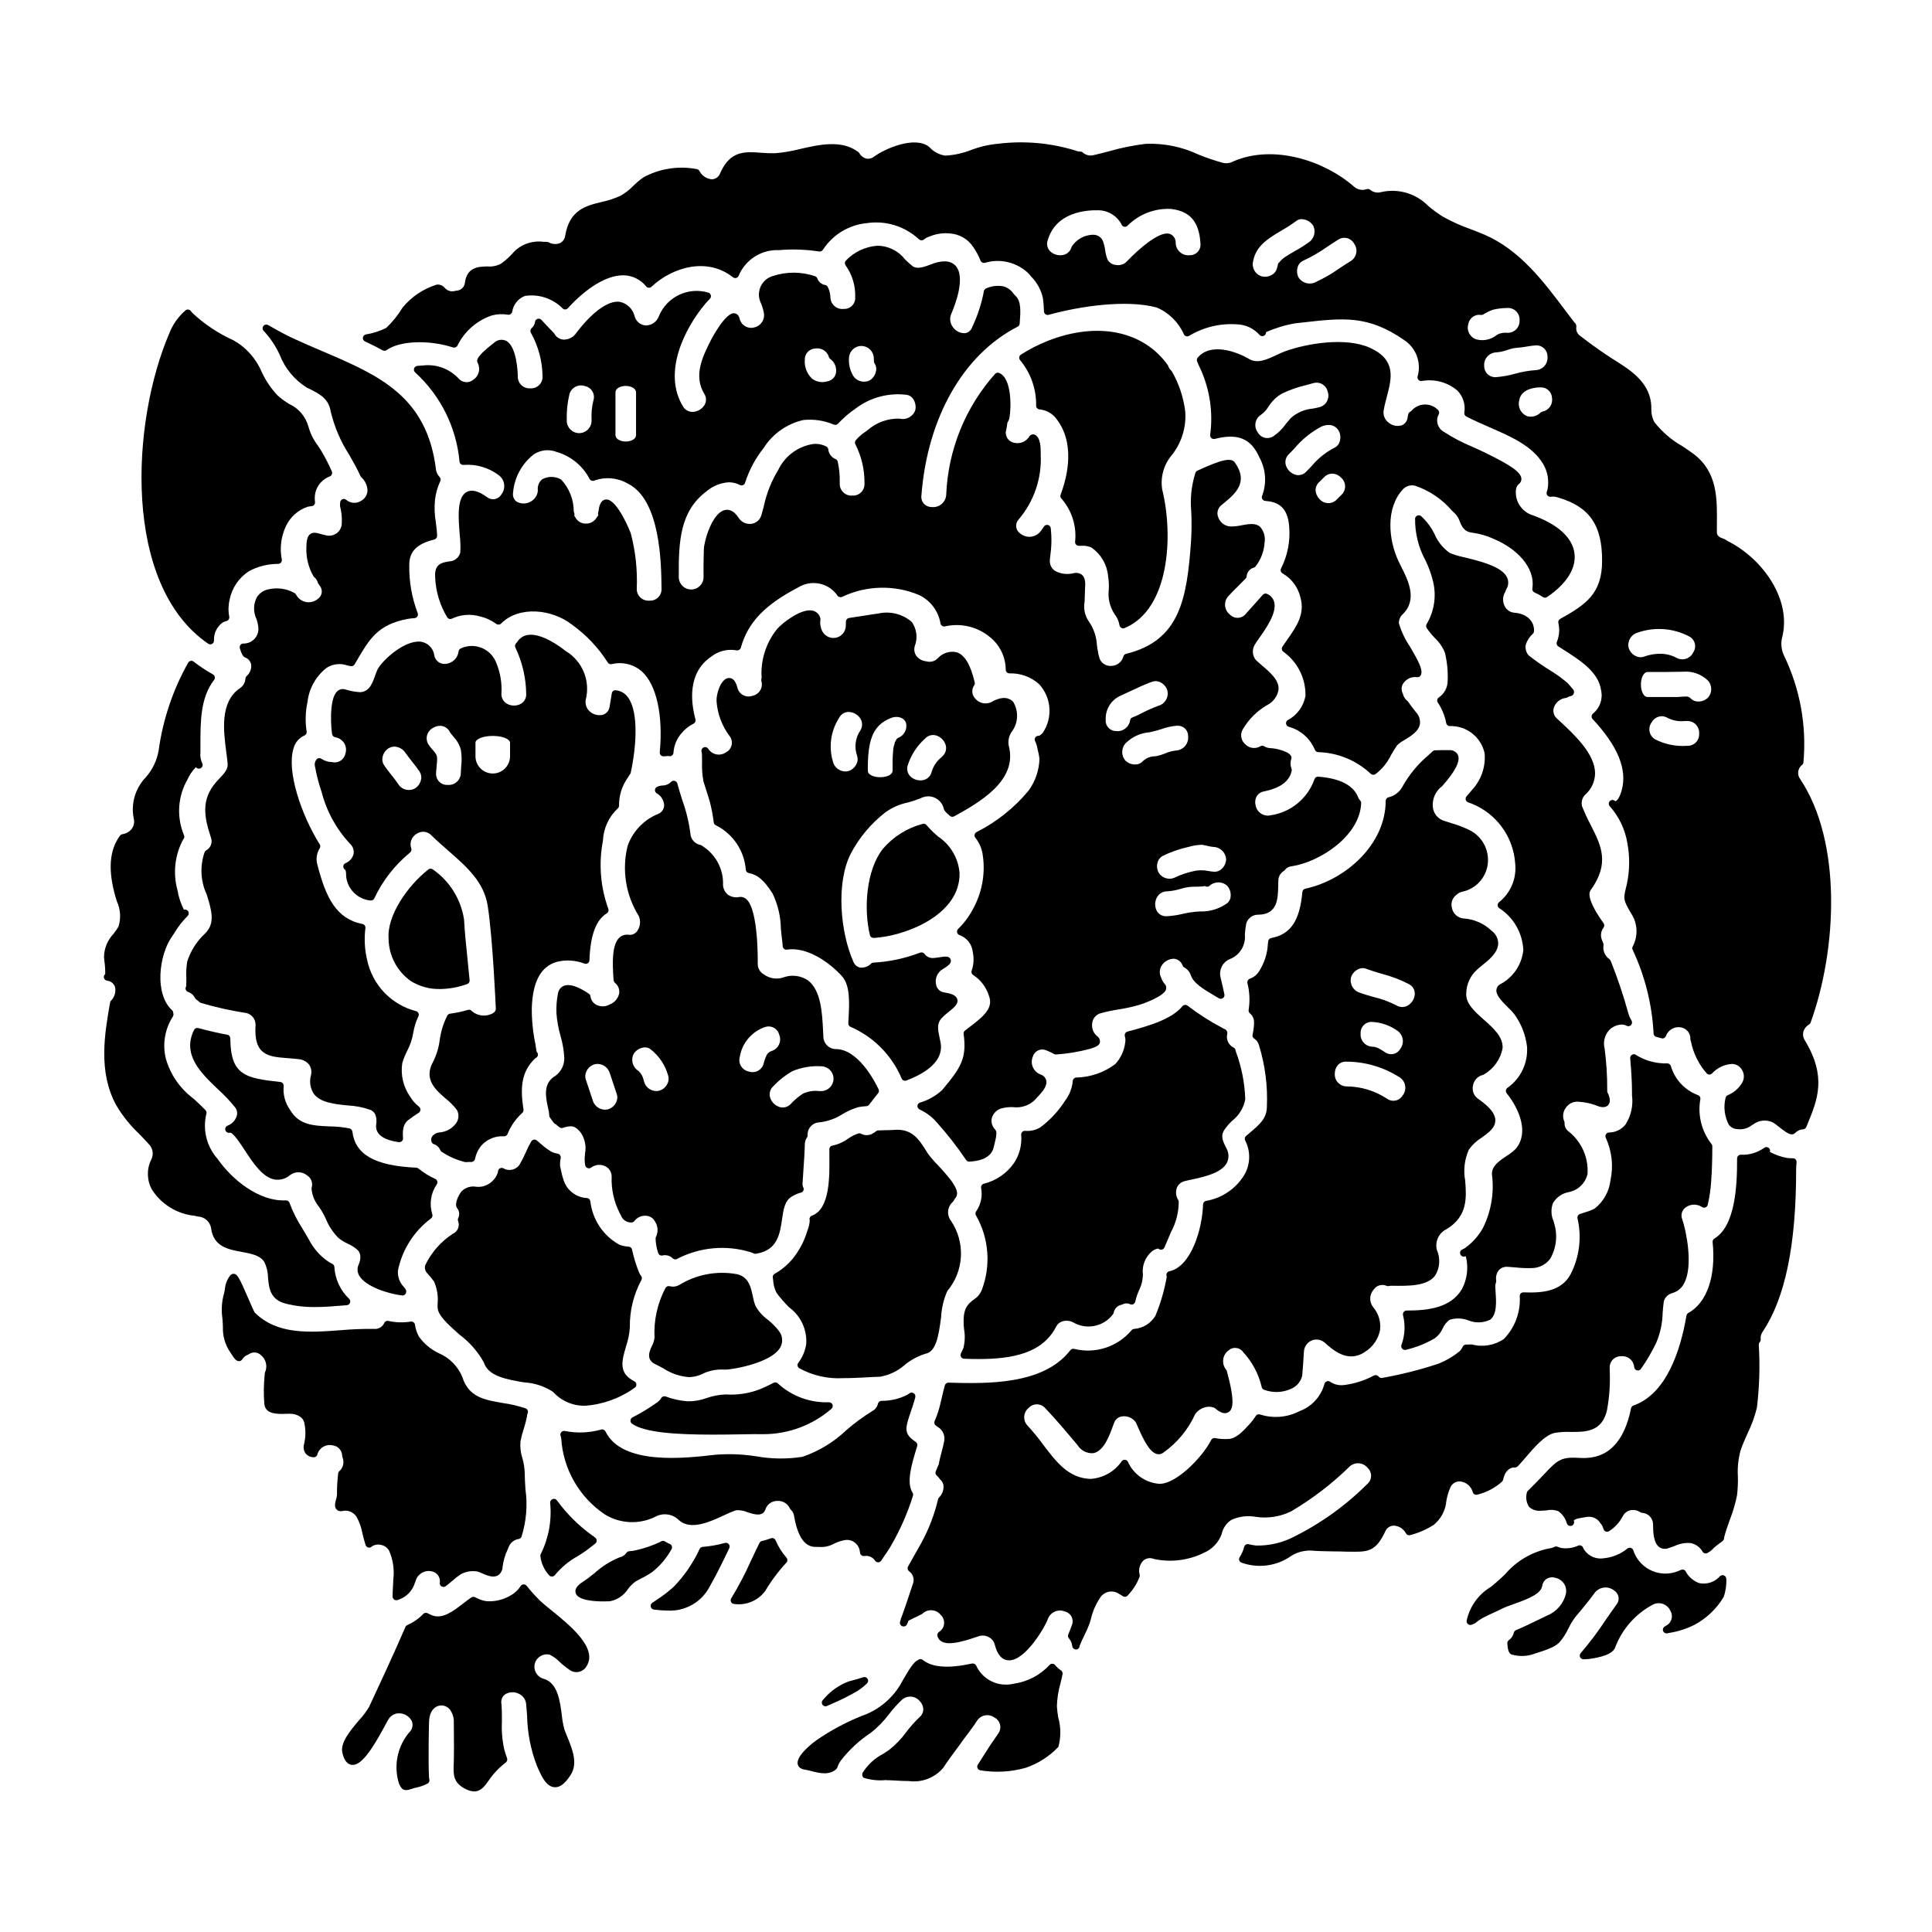
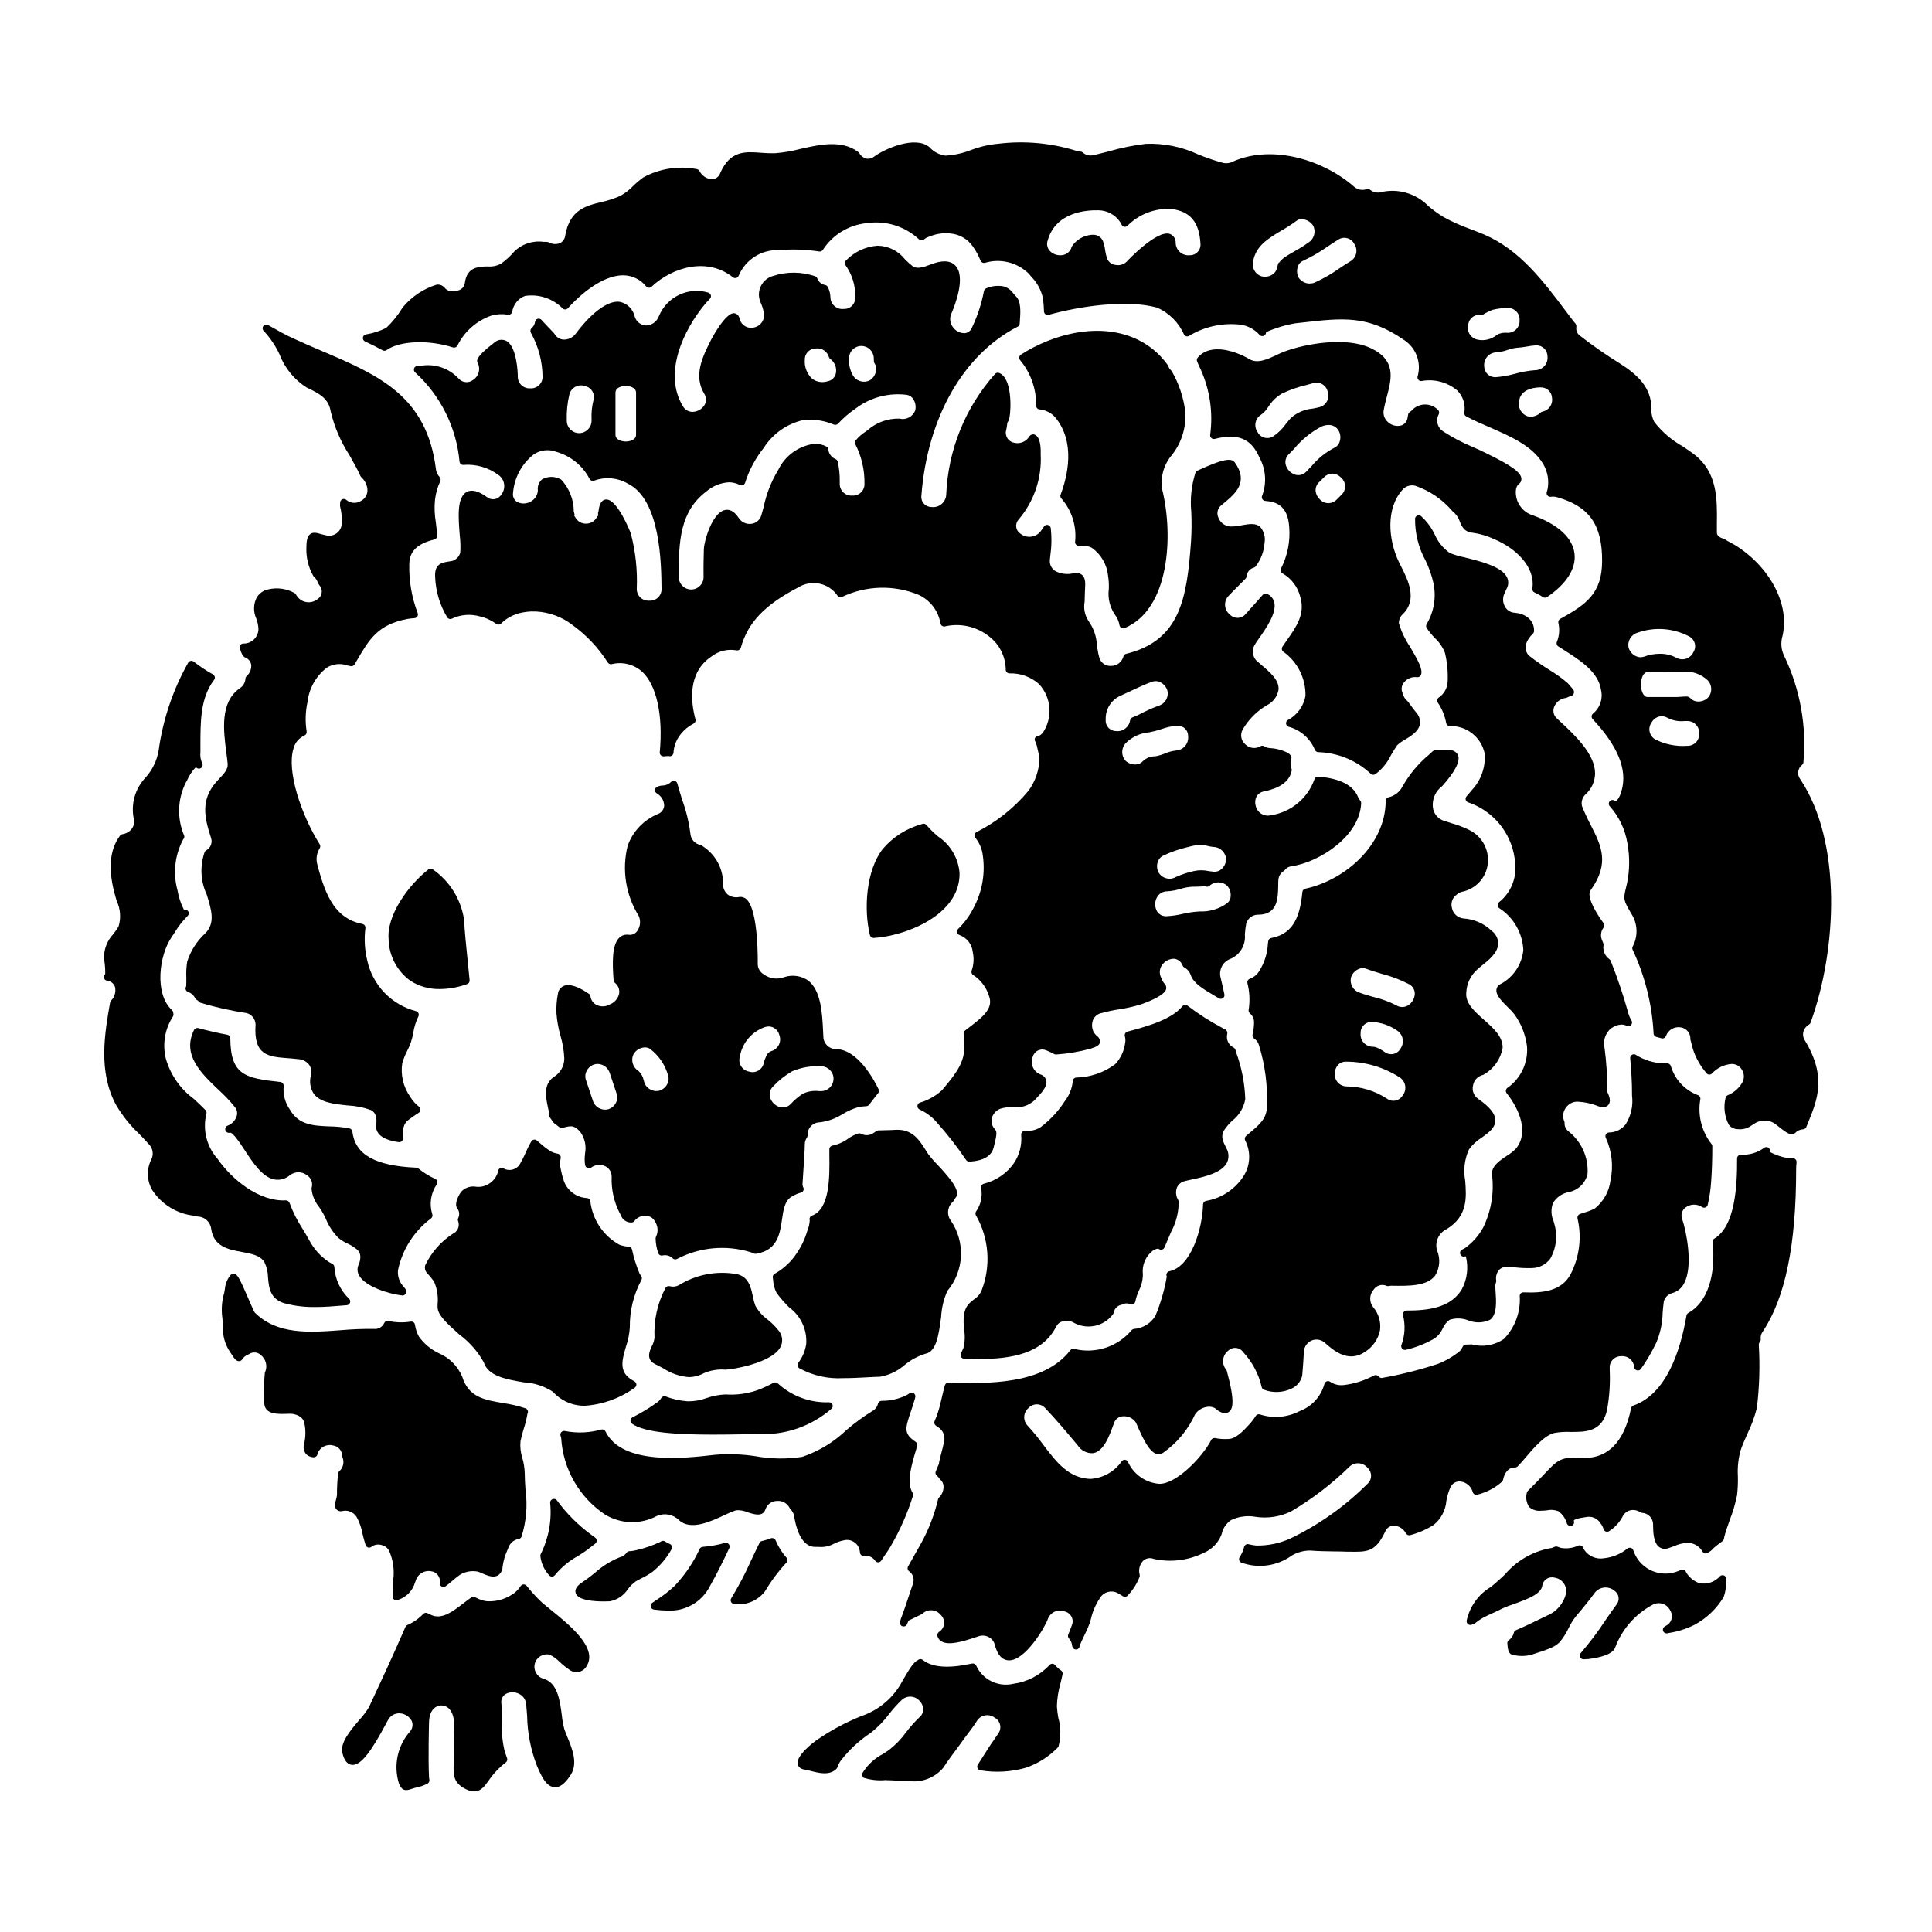
<svg xmlns="http://www.w3.org/2000/svg" fill="#000000" width="800px" height="800px" version="1.1" viewBox="144 144 512 512">
  <g>
-     <path d="m336.45 343.34c-0.738 0.539-1.668 0.75-2.566 0.582-0.898-0.168-1.688-0.699-2.184-1.469l-0.023-0.039c-0.289-0.418-0.852-0.547-1.293-0.293-0.441 0.25-0.621 0.797-0.41 1.262 0.062 0.344 0.074 1.52 0.078 2.473-0.074 1.789 0.059 3.578 0.395 5.336 0.547 1.637 1.059 3.273 1.574 4.957 0.516 1.902 0.891 3.844 1.125 5.801 0.027 0.223 0.137 0.43 0.301 0.586 0.109 0.098 0.234 0.176 0.375 0.227 4.492 2.285 7.461 6.758 7.824 11.785 0.062 0.41 0.379 0.738 0.785 0.816 2.363 0.457 4.094 1.938 6.324 5.457v-0.004c1.387 2.898 2.133 6.059 2.184 9.266 0.086 0.914 0.168 1.785 0.273 2.578 0.109 0.863 0.184 1.512 0.215 2.086 0.016 0.277 0.148 0.535 0.363 0.711 0.223 0.18 0.508 0.254 0.789 0.203 4.996-0.789 10.93 3.016 14.586 7.086 2.184 2.453 1.93 7.148 1.703 11.289l-0.062 1.141c-0.02 0.438 0.254 0.84 0.672 0.98 6.086 2.668 10.914 7.574 13.488 13.699 0.164 0.344 0.508 0.559 0.887 0.562 0.121 0 0.238-0.023 0.348-0.07 8.5-3.238 9.609-7.273 9.055-10.078-0.074-0.395-0.16-0.789-0.238-1.18-0.508-2.32-0.754-3.82 0.484-5.231h-0.004c0.621-0.645 1.289-1.238 2.004-1.777 1.352-1.09 2.523-2.035 2.195-3.246-0.328-1.211-1.875-1.574-3.516-1.836-1.098-0.16-1.957-1.027-2.117-2.125-0.316-1.465 0.266-2.977 1.477-3.852 1.73-1.055 2.754-1.766 2.394-2.754-0.363-0.988-1.465-0.812-2.996-0.578-0.531 0.082-1.082 0.168-1.52 0.188-0.941 0.094-1.859-0.316-2.418-1.082-0.262-0.363-0.734-0.504-1.152-0.34-3.965 1.52-8.141 2.414-12.383 2.644-0.234 0.012-0.457 0.109-0.625 0.27-0.766 0.789-1.855 1.172-2.945 1.039-0.812-0.191-1.473-0.785-1.75-1.574-3.43-7.676-4.664-20.797-0.684-28.609 2.223-4.234 5.324-7.945 9.094-10.887 1.758-1.293 3.769-2.191 5.906-2.641 1.367-0.355 2.711-0.816 4.012-1.371 1.148-0.449 2.43-0.375 3.516 0.207 1.086 0.578 1.863 1.602 2.129 2.805 0.066 0.324 0.238 0.711 1.625 1.887 0.312 0.266 0.758 0.309 1.117 0.113 6.356-3.512 17-9.387 14.461-18.738-0.23-1.25 0.035-2.535 0.738-3.59 1.797-2.328 1.973-5.523 0.441-8.031-0.734-0.789-2.453-1.848-5.773 0.074-1.453 0.703-3.195 0.34-4.242-0.883-0.957-0.945-1.094-2.441-0.32-3.543 0.16-0.23 0.215-0.516 0.148-0.789-1.094-4.676-2.66-7.289-4.773-7.984-1.828-0.418-3.742 0.184-5.004 1.574-0.773 0.824-1.949 1.148-3.039 0.828-1.059-0.086-2.031-0.621-2.676-1.473-0.512-0.75-0.656-1.695-0.395-2.562 0.824-2.129 0.527-4.527-0.785-6.394-2.461-2.137-5.801-2.965-8.977-2.223-0.328 0.023-1.82 0.254-4.231 0.637-1.523 0.238-2.977 0.473-3.391 0.52h0.004c-0.496 0.062-0.863 0.48-0.867 0.977 0 0.395 0 0.727-0.031 1.113-0.031 1.605-1.219 2.949-2.805 3.184-1.633 0.227-3.188-0.762-3.68-2.336-0.289-0.793-0.375-1.645-0.246-2.477 0.023-0.148 0.012-0.297-0.031-0.441-0.254-0.992-1.051-1.754-2.051-1.969-2.977-0.648-7.93 3.207-9.383 4.852v0.004c-2.957 3.656-4.426 8.297-4.109 12.988-0.039 0.137-0.07 0.277-0.094 0.418-0.02 0.129-0.012 0.266 0.023 0.391 0.254 0.844 0.137 1.758-0.32 2.508-0.461 0.754-1.219 1.273-2.086 1.43-0.805 0.285-1.695 0.211-2.445-0.199-0.75-0.406-1.293-1.113-1.492-1.945-0.594-2.363-1.648-2.688-2.469-2.566-1.996 0.32-3.199 4.277-3.062 6.234h0.004c0.262 3.363 1.492 6.582 3.543 9.262 0.465 0.668 0.625 1.508 0.434 2.301-0.191 0.793-0.711 1.469-1.43 1.852zm43.707-9.078c0.445-0.176 0.918-0.266 1.398-0.266 0.488-0.008 0.969 0.102 1.41 0.309 0.555 0.262 0.973 0.746 1.152 1.332 0.371 1.648-0.531 3.316-2.109 3.91-0.18 0.086-0.332 0.223-0.438 0.391-0.07 0.098-0.121 0.207-0.152 0.32-0.055 0.102-0.113 0.195-0.18 0.293-0.086 0.113-0.133 0.258-0.133 0.402-0.035 0.203-0.211 0.723-0.215 0.734v0.004c-0.094 0.324-0.156 0.656-0.191 0.992-0.008 0.07-0.008 0.145 0 0.219 0 0.23-0.062 0.789-0.074 0.895-0.02 0.16-0.031 0.445-0.039 0.734-0.008 0.293 0 0.492-0.039 0.746v2.934c0 2.34-6.566 2.34-6.566 0-0.023-7.484 0.965-11.945 6.176-13.949zm-8.996 10.098c0.234 0.73 0.152 1.523-0.227 2.191-0.434 0.855-1.191 1.504-2.109 1.797-1.773 0.426-3.566-0.629-4.051-2.387-1.23-3.949-0.645-8.238 1.598-11.715 0.473-0.961 1.453-1.57 2.523-1.574h0.008c1.293 0.035 2.481 0.727 3.152 1.832 0.566 0.961 0.539 2.16-0.07 3.094-1.34 1.984-1.645 4.496-0.824 6.746zm17.98-4.606c0.723-0.82 1.848-1.156 2.902-0.867 1.246 0.371 2.219 1.344 2.586 2.59 0.285 1.066-0.051 2.199-0.871 2.934l-0.316 0.312c-1.207 0.98-2.09 2.301-2.535 3.793-0.234 1.078-1.059 1.93-2.129 2.195-1.27 0.297-2.606-0.07-3.543-0.98-0.762-0.777-1.02-1.918-0.668-2.945 0.875-2.711 2.453-5.144 4.574-7.047z" />
    <path d="m373.26 509.03c1.383-0.078 2.723-0.152 4.004-0.184v-0.004c2.422-0.43 4.684-1.52 6.527-3.148 1.613-1.32 3.465-2.316 5.453-2.934 2.918-0.535 3.519-4.988 4.16-9.695 0.121-2.394 0.68-4.742 1.645-6.938 2.168-2.574 3.434-5.789 3.606-9.152 0.168-3.363-0.762-6.688-2.656-9.473-1.176-1.551-0.941-3.75 0.535-5.019 0.078-0.082 0.148-0.172 0.199-0.273 0.117-0.254 0.266-0.492 0.441-0.707 0.754-0.824 0.598-2.062-0.527-3.773v-0.004c-0.164-0.219-0.312-0.453-0.445-0.695-1.184-1.531-2.453-2.996-3.793-4.391-0.875-0.891-1.691-1.836-2.441-2.832l-0.461-0.723c-1.941-3.074-3.746-6.004-8.422-5.66-0.789 0.062-1.609 0.074-2.426 0.09-0.637 0-1.273 0.023-1.926 0.055h0.004c-0.203 0.012-0.395 0.082-0.555 0.203-0.301 0.242-0.621 0.457-0.957 0.648-0.934 0.531-2.074 0.551-3.019 0.043-0.242-0.133-0.531-0.156-0.789-0.059-0.949 0.305-1.848 0.762-2.66 1.348-1.246 0.91-2.672 1.539-4.184 1.848-0.461 0.094-0.789 0.5-0.785 0.969v1.508c0.074 5.703 0.188 14.328-4.602 16.074-0.25 0.082-0.457 0.262-0.566 0.504-0.113 0.234-0.121 0.5-0.027 0.742-0.059 0.984-0.285 1.949-0.672 2.856-0.602 2.051-1.52 4-2.715 5.777-1.488 2.281-3.504 4.172-5.871 5.508-0.387 0.188-0.605 0.602-0.539 1.023l0.086 0.594v0.004c0.051 1.219 0.371 2.418 0.934 3.5 1.004 1.348 2.106 2.617 3.305 3.797 3.07 2.234 4.781 5.883 4.539 9.672-0.262 1.836-0.988 3.574-2.117 5.043-0.164 0.219-0.23 0.496-0.18 0.766 0.051 0.266 0.211 0.504 0.441 0.652 3.559 1.957 7.598 2.871 11.652 2.633 1.973 0.012 3.926-0.098 5.805-0.191z" />
    <path d="m332.89 524.19c2.508 0 5.086-0.035 7.664-0.078s4.555-0.086 5.707-0.039c6.606 0.012 13-2.352 18.004-6.664 0.352-0.246 0.504-0.684 0.379-1.094-0.121-0.406-0.496-0.688-0.922-0.699-5.019 0.191-9.91-1.609-13.609-5.012-0.309-0.273-0.754-0.328-1.117-0.141-1.18 0.625-2.394 1.199-3.633 1.707v0.004c-2.902 1.113-6.012 1.582-9.113 1.367-1.699 0.07-3.383 0.395-4.988 0.957-1.613 0.598-3.32 0.891-5.035 0.863-1.992-0.145-3.957-0.578-5.824-1.285-0.449-0.16-0.949 0.027-1.184 0.441-0.262 0.434-0.609 0.809-1.023 1.102-2.09 1.5-4.289 2.836-6.578 4-0.309 0.156-0.512 0.461-0.539 0.805-0.023 0.348 0.133 0.676 0.414 0.875 3.348 2.375 11.848 2.891 21.398 2.891z" />
    <path d="m392.61 365.69c-1.105-0.922-2.133-1.938-3.07-3.035-0.262-0.328-0.711-0.449-1.105-0.301-4.066 1.09-7.707 3.383-10.449 6.578-4.484 5.68-5.117 16.027-3.449 22.879v0.004c0.109 0.438 0.504 0.75 0.957 0.75h0.055c8.051-0.434 22.98-5.926 22.742-17.219-0.316-3.918-2.41-7.473-5.68-9.656z" />
    <path d="m343.52 487.61c-0.488-2.363-1.094-5.297-4.289-5.957v0.004c-5.305-0.953-10.773 0.098-15.352 2.941-0.738 0.391-1.598 0.484-2.398 0.262-0.426-0.121-0.879 0.062-1.109 0.441-2.144 4.055-3.152 8.613-2.918 13.191-0.086 0.785-0.324 1.547-0.707 2.242-0.625 1.355-1.66 3.617 1.008 4.844 0.711 0.34 1.406 0.711 2.094 1.086 2.004 1.312 4.305 2.098 6.691 2.285 1.402-0.02 2.777-0.379 4.008-1.047 1.801-0.773 3.762-1.094 5.711-0.93 1.641 0 12.398-1.742 14.602-6.043h0.004c0.703-1.41 0.5-3.106-0.523-4.309-0.848-1.074-1.816-2.047-2.891-2.898-1.348-0.977-2.469-2.238-3.273-3.695-0.289-0.785-0.508-1.594-0.656-2.418z" />
    <path d="m289.91 570.57c-1.18-0.969-2.231-1.805-2.781-2.363h-0.004c-1.266-1.234-2.449-2.547-3.543-3.934-0.203-0.238-0.5-0.383-0.812-0.395-0.32 0.012-0.613 0.176-0.789 0.445-0.66 1.023-1.559 1.871-2.625 2.461-1.938 1.172-4.191 1.711-6.445 1.547-0.91-0.133-1.785-0.422-2.594-0.852l-0.465-0.211v-0.004c-0.312-0.141-0.68-0.109-0.961 0.086-0.688 0.469-1.402 1.012-2.129 1.574-2.668 2.051-5.418 4.184-8.164 3.188-0.43-0.168-0.848-0.363-1.258-0.578-0.387-0.219-0.871-0.145-1.18 0.176-1.188 1.25-2.617 2.246-4.199 2.934-0.234 0.098-0.418 0.281-0.52 0.516-3.191 7.375-6.648 14.809-9.633 21.191-0.742 1.246-1.617 2.41-2.609 3.469-2.387 2.82-5.09 6.023-4.477 8.66 0.445 1.969 1.273 3.062 2.469 3.223 2.445 0.324 5.293-3.793 8.934-10.586 0.414-0.789 0.715-1.344 0.875-1.574 0.652-1.016 1.812-1.586 3.012-1.488 1.293 0.09 2.453 0.832 3.074 1.969 0.41 0.895 0.281 1.945-0.328 2.719-3.398 3.777-4.551 9.07-3.031 13.918 0.855 2.074 1.844 1.918 3.356 1.418 0.227-0.074 0.496-0.164 0.758-0.242l0.352-0.082v-0.004c1.102-0.211 2.16-0.586 3.148-1.109 0.336-0.207 0.516-0.594 0.453-0.98l-0.055-0.312c-0.027-0.109-0.043-0.223-0.043-0.336-0.262-4.836 0-14.367 0-14.492 0-4.789 3.769-5.512 5.469-3.543 0.777 1.012 1.168 2.269 1.098 3.543 0 1.273 0 2.473 0.023 3.637 0.023 2.227 0.043 4.328-0.023 6.644l-0.023 0.594c-0.113 2.859-0.207 5.117 3.293 6.785 0.668 0.344 1.406 0.535 2.156 0.562 1.742 0 2.754-1.383 3.836-2.914h0.004c1.234-1.812 2.758-3.418 4.504-4.754 0.352-0.258 0.492-0.719 0.344-1.133-0.293-0.789-0.543-1.574-0.762-2.391-0.527-2.418-0.73-4.898-0.602-7.371 0-1.574 0-3.223-0.137-4.688h-0.004c-0.164-0.941 0.211-1.895 0.977-2.469 1.082-0.68 2.441-0.75 3.59-0.191 1.145 0.5 1.918 1.598 2.004 2.844 0.094 1.031 0.172 2.051 0.246 3.059 0.086 4.504 0.957 8.953 2.574 13.156 1.117 2.598 2.387 5.543 4.613 5.731 1.453 0.152 2.836-0.906 4.356-3.25 1.992-3.109 0.395-6.93-0.855-10.004-0.328-0.789-0.633-1.539-0.859-2.215l0.008-0.004c-0.309-1.18-0.523-2.383-0.641-3.594-0.496-3.871-1.113-8.688-4.941-9.703h0.004c-1.703-0.523-2.68-2.305-2.207-4.019 0.473-1.719 2.227-2.746 3.957-2.32 0.977 0.488 1.867 1.137 2.625 1.922 0.758 0.719 1.574 1.375 2.438 1.965 0.723 0.609 1.68 0.852 2.606 0.664s1.711-0.785 2.141-1.625c2.906-4.781-4.617-10.844-9.594-14.867z" />
    <path d="m321.96 554.57c0.141-0.246 0.176-0.539 0.086-0.809-0.086-0.27-0.289-0.488-0.547-0.602-0.238-0.102-0.48-0.203-0.641-0.289l-0.434-0.262-0.211-0.129-0.004 0.004c-0.281-0.176-0.633-0.191-0.934-0.047-0.105 0.055-0.207 0.117-0.305 0.188-2.043 0.961-4.184 1.695-6.387 2.195-0.59 0.152-1.199 0.238-1.809 0.266-0.305 0.02-0.582 0.176-0.758 0.43-0.418 0.605-1.051 1.027-1.773 1.18-2.481 1-4.758 2.434-6.731 4.238-1.121 0.887-2.18 1.719-3.047 2.262-0.59 0.395-2.402 1.535-1.883 3.051 0.641 1.871 4.887 2.144 7.34 2.144 1.008 0 1.711-0.043 1.734-0.047h0.004c1.961-0.379 3.68-1.547 4.754-3.231 0.586-0.789 1.293-1.48 2.094-2.055 0.48-0.273 0.977-0.527 1.473-0.789v0.004c1.023-0.496 2.008-1.074 2.938-1.73 2.051-1.641 3.766-3.672 5.039-5.973z" />
-     <path d="m199.17 314.59c0.16 0.117 0.355 0.176 0.555 0.176 0.543-0.004 0.98-0.441 0.984-0.984v-0.316c-0.012-1.809 0.875-3.504 2.359-4.535 0.32-0.156 0.656-0.281 1-0.363 0.488-0.152 0.785-0.648 0.684-1.148-0.289-1.488-0.254-3.023 0.102-4.5 0.609-3.106 2.457-5.828 5.117-7.543 2.379-1.285 5.047-1.953 7.754-1.941 0.285-0.004 0.555-0.129 0.738-0.348s0.262-0.508 0.223-0.789c-0.602-3.008-0.211-6.133 1.109-8.902 1.133-2.394 3.184-4.227 5.688-5.09 0.867-0.219 1.387-0.07 1.754-0.484 0.188-0.207 0.277-0.484 0.25-0.758-0.129-0.922-0.078-1.855 0.152-2.758 0.547-1.879 1.953-3.387 3.789-4.066 0.242-0.105 0.426-0.301 0.52-0.547 0.098-0.238 0.098-0.508 0-0.75-0.816-1.879-1.75-3.699-2.801-5.457-0.262-0.43-0.566-0.898-0.895-1.391v0.004c-1.148-1.492-1.996-3.191-2.5-5.008-0.727-2.691-2.621-4.914-5.164-6.062-1.078-0.648-2.09-1.398-3.027-2.238-1.688-1.789-3.082-3.832-4.133-6.055-1.473-3.59-4.106-6.59-7.477-8.512-4.043-1.812-7.754-4.281-10.984-7.309-0.09-0.098-0.172-0.199-0.246-0.305l-0.16-0.207c-0.164-0.203-0.402-0.336-0.66-0.363-0.262-0.035-0.523 0.039-0.727 0.207-1.906 1.637-3.383 3.715-4.293 6.059-10.199 23.758-12.398 66.734 10.289 82.285z" />
    <path d="m238.48 545.96c0.766 1.379 1.297 2.875 1.574 4.43 0.184 0.789 0.375 1.543 0.625 2.363 0.051 0.137 0.082 0.254 0.113 0.363v-0.004c0.031 0.121 0.062 0.242 0.105 0.359 0.098 0.289 0.328 0.516 0.617 0.613 0.293 0.098 0.613 0.051 0.867-0.121l0.285-0.215-0.004-0.004c0.746-0.438 1.645-0.543 2.473-0.293 0.832 0.195 1.547 0.727 1.969 1.473 1.07 2.426 1.457 5.102 1.117 7.731 0 0.602-0.047 1.211-0.082 1.832-0.051 0.875-0.098 1.754-0.098 2.609h-0.004c0.004 0.312 0.152 0.609 0.406 0.793 0.254 0.188 0.578 0.238 0.879 0.145 2.266-0.652 4.035-2.43 4.676-4.699 0.066-0.098 0.113-0.207 0.137-0.324 0.477-1.809 2.258-2.949 4.098-2.621 0.742 0.09 1.414 0.484 1.852 1.09 0.434 0.602 0.602 1.363 0.453 2.094 0 0.371 0.211 0.711 0.543 0.875 0.336 0.168 0.73 0.133 1.031-0.086 0.605-0.461 1.281-1.02 1.918-1.555h-0.004c0.633-0.574 1.309-1.102 2.016-1.574 1.379-0.773 2.984-1.039 4.535-0.75 0.387 0.113 0.766 0.262 1.125 0.438 1.332 0.578 2.992 1.309 4.266 0.562h0.004c0.75-0.504 1.203-1.344 1.219-2.246 0.199-1.586 0.648-3.125 1.328-4.57l0.273-0.676c0.438-1.141 1.449-1.957 2.656-2.141 0.336-0.059 0.621-0.281 0.754-0.594 1.281-4.066 1.641-8.371 1.047-12.594-0.098-1.508-0.191-2.977-0.191-4.352h-0.004c-0.047-1.336-0.258-2.656-0.629-3.938-0.461-1.426-0.629-2.93-0.488-4.422 0.219-1.113 0.504-2.215 0.855-3.293 0.43-1.305 0.758-2.641 0.984-4l0.043-0.098c0.121-0.246 0.129-0.531 0.023-0.785-0.105-0.258-0.309-0.457-0.566-0.551-1.953-0.652-3.961-1.121-6-1.406-4.879-0.828-9.094-1.539-10.77-6.941v-0.004c-1.18-2.816-3.414-5.062-6.223-6.262-2.113-0.996-3.934-2.523-5.285-4.43-0.523-0.984-0.875-2.047-1.035-3.148-0.039-0.258-0.184-0.488-0.395-0.641-0.215-0.148-0.484-0.203-0.742-0.156-1.961 0.316-3.965 0.258-5.906-0.18-0.445-0.102-0.898 0.125-1.09 0.543-0.469 1.055-1.562 1.691-2.711 1.574-2.969-0.035-5.938 0.082-8.895 0.348-8.266 0.609-16.785 1.234-22.715-4.688-0.23-0.32-1.023-2.152-1.66-3.629-2.438-5.637-2.938-6.508-3.816-6.637l-0.004 0.004c-0.375-0.035-0.742 0.109-0.992 0.391-0.832 1.059-1.336 2.34-1.449 3.68-0.086 0.66-0.23 1.309-0.43 1.941-0.426 1.914-0.496 3.887-0.215 5.824 0.062 0.824 0.129 1.605 0.129 2.273v0.004c-0.082 2.391 0.609 4.746 1.969 6.719 0.191 0.277 0.359 0.531 0.5 0.75 0.508 0.789 0.879 1.352 1.535 1.531 0.406 0.117 0.844-0.039 1.078-0.391 0.355-0.594 0.902-1.043 1.547-1.285 0.098-0.035 0.188-0.086 0.27-0.145 0.969-0.684 2.289-0.586 3.148 0.234 1.359 1.074 1.828 2.93 1.141 4.523-0.059 0.109-0.09 0.234-0.098 0.359l-0.035 0.527c-0.258 2.539-0.281 5.094-0.07 7.637 0.332 2.719 3.633 2.602 5.832 2.531 0.492-0.023 0.988-0.023 1.48 0 0.848 0.105 2.867 0.547 3.273 2.383 0.41 1.867 0.387 3.805-0.07 5.66-0.254 0.879-0.074 1.824 0.484 2.551 0.551 0.594 1.328 0.93 2.137 0.918 0.41-0.016 0.766-0.277 0.902-0.664 0.035-0.102 0.055-0.207 0.062-0.312 0.59-1.656 2.344-2.598 4.051-2.168 1.383 0.176 2.43 1.332 2.473 2.727-0.004 0.133 0.02 0.27 0.074 0.395 0.5 1.188 0.258 2.559-0.613 3.504-0.039 0.031-0.219 0.188-0.254 0.223l-0.004 0.004c-0.148 0.152-0.246 0.352-0.27 0.566-0.219 1.883-0.324 3.781-0.309 5.68-0.039 0.398-0.117 0.797-0.234 1.18-0.262 0.965-0.523 1.969 0.082 2.66 0.367 0.414 0.93 0.594 1.473 0.473 1.473-0.391 3.031 0.215 3.852 1.504z" />
    <path d="m214.09 478.52c0.602 1.262 0.922 2.637 0.938 4.035 0.246 2.754 0.535 5.902 4.785 6.949v0.004c2.516 0.613 5.102 0.906 7.695 0.871 2.434 0 4.848-0.188 7.231-0.395l1.18-0.094c0.379-0.035 0.703-0.281 0.836-0.637 0.137-0.355 0.055-0.754-0.207-1.031-2.332-2.203-3.738-5.211-3.934-8.414-0.008-0.355-0.203-0.68-0.512-0.852l-0.273-0.145c-0.309-0.156-0.609-0.332-0.898-0.527-2.019-1.391-3.684-3.238-4.856-5.391-0.625-1.141-1.27-2.219-1.902-3.266v-0.004c-1.398-2.141-2.555-4.438-3.441-6.84-0.148-0.414-0.547-0.691-0.988-0.676-7.012 0.371-14.23-5.434-18.105-11.02-2.856-3.219-3.965-7.625-2.977-11.809 0.156-0.367 0.078-0.789-0.191-1.074-0.996-1.035-2.055-2.012-3.102-2.984-3.578-2.629-6.18-6.363-7.406-10.629-0.961-3.844-0.281-7.914 1.879-11.238 0.145-0.281 0.172-0.613 0.07-0.914 0-0.277-0.117-0.539-0.32-0.727-4.754-4.371-3.391-14.562-0.148-19.312l0.906-1.371c0.945-1.57 2.082-3.016 3.383-4.305 0.383-0.383 0.383-1.004 0-1.391-0.258-0.262-0.641-0.359-0.996-0.25-0.828-1.621-1.398-3.359-1.699-5.156-1.246-4.516-0.707-9.34 1.504-13.469 0.27-0.254 0.371-0.637 0.27-0.992-1.949-4.562-1.77-9.754 0.48-14.172 0.07-0.105 0.184-0.32 0.336-0.598 0.551-1.262 1.328-2.414 2.293-3.398 0.305 0.422 0.891 0.535 1.328 0.25 0.441-0.281 0.582-0.859 0.324-1.312-0.414-0.902-0.574-1.895-0.457-2.879v-1.539c0-6.617-0.039-12.863 3.621-17.637 0.172-0.223 0.238-0.512 0.184-0.789-0.059-0.277-0.23-0.516-0.477-0.66-1.793-0.996-3.504-2.129-5.117-3.398-0.219-0.176-0.508-0.25-0.785-0.195-0.285 0.055-0.531 0.234-0.672 0.484-4.055 7.199-6.711 15.102-7.832 23.285-0.453 2.633-1.633 5.086-3.402 7.086-2.809 2.914-4 7.027-3.184 10.992 0.219 0.879 0.051 1.809-0.457 2.555-0.605 0.836-1.527 1.387-2.547 1.531-0.262 0.039-0.492 0.184-0.648 0.395-2.852 3.848-3.231 9.191-1.156 16.328l0.301 1.008-0.004-0.004c0.992 2.117 1.16 4.531 0.469 6.762-0.422 0.684-0.879 1.34-1.375 1.969-1.562 1.656-2.445 3.84-2.473 6.117 0 0.199 0.051 0.586 0.105 1.066h0.004c0.164 1.141 0.234 2.289 0.215 3.441-0.207 0.168-0.336 0.41-0.359 0.676-0.043 0.512 0.312 0.973 0.82 1.055 0.961 0.078 1.785 0.711 2.117 1.613 0.328 1.316-0.062 2.711-1.027 3.664-0.137 0.145-0.23 0.324-0.262 0.516-1.438 8.188-3.219 18.383 1.621 27.203 1.656 2.805 3.699 5.363 6.07 7.598 0.887 0.91 1.777 1.836 2.656 2.824h0.004c1.043 1.113 1.246 2.769 0.504 4.102-1.211 2.527-1.105 5.484 0.277 7.918 2.469 3.809 6.512 6.316 11.02 6.84 0.25 0.023 0.496 0.078 0.73 0.164 0.094 0.035 0.195 0.055 0.293 0.059 1.828 0.027 3.363 1.387 3.606 3.195 0.652 4.828 4.613 5.555 8.109 6.191 2.555 0.469 4.945 0.902 6.027 2.746z" />
    <path d="m289.79 542.22c0.48 4.672-0.379 9.379-2.469 13.582-0.098 0.172-0.141 0.367-0.125 0.559 0.219 1.891 1.023 3.668 2.301 5.078 0.184 0.227 0.465 0.359 0.758 0.359h0.023c0.309 0 0.602-0.148 0.789-0.395 1.691-2.055 3.758-3.766 6.094-5.047l1.18-0.754c0.91-0.582 1.723-1.219 2.523-1.852l0.879-0.684h-0.004c0.238-0.18 0.383-0.457 0.391-0.75 0.012-0.297-0.113-0.582-0.336-0.777-0.289-0.246-0.59-0.473-0.91-0.672-3.562-2.574-6.695-5.691-9.281-9.238-0.254-0.352-0.703-0.5-1.113-0.367-0.422 0.129-0.703 0.52-0.699 0.957z" />
    <path d="m267.8 404.79c0.426-0.148 0.695-0.566 0.652-1.016-0.164-1.836-0.359-3.688-0.551-5.547-0.363-3.508-0.734-7.129-0.93-10.598v0.004c-0.828-5.328-3.785-10.086-8.195-13.184-0.359-0.309-0.887-0.324-1.258-0.031-5.512 4.328-11.059 12.285-10.531 18.434h-0.004c0.074 4.438 2.258 8.574 5.883 11.137 2.32 1.441 5.012 2.176 7.746 2.113 2.453-0.027 4.883-0.473 7.188-1.312z" />
    <path d="m470.54 441.01c1.82-1.402 3.055-3.43 3.469-5.691-0.141-4.305-0.977-8.559-2.481-12.594l-0.102-0.434c-0.059-0.285-0.242-0.527-0.496-0.668-1.344-0.652-2.055-2.152-1.699-3.609 0.07-0.297 0.016-0.609-0.156-0.863-0.176-0.27-0.449-0.457-0.762-0.523l-0.457-0.262c-3.199-1.688-6.254-3.644-9.129-5.844-0.418-0.34-1.031-0.277-1.375 0.137-2.777 3.356-8.469 5.117-14.562 6.727h-0.004c-0.254 0.07-0.473 0.238-0.602 0.469-0.129 0.23-0.164 0.504-0.09 0.762 0.164 0.562 0.195 1.156 0.086 1.73-0.258 2.125-1.188 4.113-2.652 5.672-3 2.234-6.625 3.473-10.367 3.543-0.473 0.055-0.836 0.438-0.867 0.914-0.172 1.902-0.883 3.723-2.047 5.242-1.746 2.731-3.973 5.125-6.57 7.062-1.23 0.727-2.656 1.043-4.074 0.902-0.273 0-0.535 0.113-0.723 0.312-0.184 0.199-0.277 0.465-0.258 0.734 0.234 2.637-0.434 5.273-1.898 7.481-1.914 2.742-4.758 4.695-8.004 5.492-0.5 0.137-0.812 0.633-0.715 1.145 0.414 2.16-0.066 4.398-1.332 6.199-0.203 0.305-0.223 0.695-0.047 1.016 3.492 6.098 4.035 13.445 1.484 19.988-0.43 0.961-1.133 1.77-2.023 2.328-1.742 1.289-2.961 2.539-2.688 6.891l0.09 1.027c0.289 1.645 0.23 3.332-0.18 4.953-0.125 0.324-0.27 0.602-0.395 0.879l-0.277 0.559 0.004-0.004c-0.137 0.301-0.117 0.648 0.055 0.93s0.469 0.457 0.801 0.469c1.301 0.051 2.594 0.078 3.871 0.078 8.82 0 16.926-1.484 20.535-8.613v0.004c0.328-0.66 0.918-1.152 1.621-1.367 0.941-0.297 1.961-0.207 2.84 0.238 3.527 2.078 8.051 1.191 10.531-2.066 0.125-0.133 0.211-0.297 0.25-0.48 0.176-1.059 0.992-1.895 2.047-2.094 0.098-0.02 0.195-0.055 0.281-0.102 0.633-0.34 1.391-0.355 2.035-0.039 0.25 0.113 0.535 0.113 0.785 0 0.254-0.113 0.449-0.328 0.535-0.594 0.027-0.094 0.062-0.227 0.105-0.395 0.062-0.262 0.152-0.656 0.336-1.227 0.145-0.438 0.344-0.91 0.547-1.402 0.676-1.328 1.039-2.793 1.059-4.281-0.273-2.234 0.559-4.465 2.231-5.973 0.508-0.484 1.156-0.797 1.852-0.895 0.133 0.148 0.312 0.254 0.508 0.293 0.449 0.105 0.91-0.117 1.105-0.531 0.078-0.16 0.211-0.48 0.414-0.969l0.316-0.758c0.145-0.359 0.289-0.68 0.445-1.035 0.188-0.457 0.395-0.934 0.605-1.422 1.332-2.465 2.027-5.223 2.023-8.027-0.016-0.145-0.062-0.289-0.145-0.414-0.598-0.977-0.727-2.168-0.348-3.25 0.367-0.883 1.145-1.535 2.078-1.746 0.461-0.129 1.086-0.262 1.805-0.418 3.211-0.684 8.066-1.723 9.422-4.543h0.004c0.547-1.215 0.473-2.625-0.199-3.777-0.953-1.871-1.496-3.094-0.676-4.617 0.629-0.969 1.375-1.859 2.223-2.648z" />
    <path d="m312.18 511.78c0.289-0.18 0.469-0.496 0.469-0.836 0-0.344-0.18-0.66-0.469-0.836l-0.539-0.312c-3.746-2.133-2.816-5.301-1.738-8.969h-0.004c0.57-1.652 0.91-3.375 1.012-5.117-0.055-4.363 1.004-8.668 3.074-12.508 0.184-0.34 0.152-0.754-0.078-1.062-0.207-0.246-0.371-0.52-0.496-0.812-0.824-1.992-1.465-4.059-1.91-6.168-0.09-0.434-0.457-0.754-0.895-0.785-0.852-0.043-1.691-0.223-2.488-0.523-4.289-2.383-7.148-6.695-7.676-11.57-0.078-0.414-0.418-0.73-0.836-0.785-2.801-0.109-5.25-1.918-6.184-4.562-0.336-0.961-0.598-1.949-0.785-2.949l-0.191-0.922h-0.004c-0.051-0.633-0.016-1.273 0.109-1.895l0.043-0.352c0.059-0.512-0.285-0.984-0.789-1.082-0.605-0.094-1.195-0.281-1.742-0.555-1.031-0.637-2.004-1.367-2.898-2.184l-0.902-0.758v-0.004c-0.215-0.188-0.504-0.266-0.785-0.215-0.281 0.047-0.531 0.215-0.68 0.461-0.566 0.977-1.074 1.992-1.516 3.031-0.441 1.031-0.949 2.035-1.516 3-0.906 1.504-2.859 1.992-4.367 1.094-0.285-0.145-0.625-0.141-0.91 0.012-0.281 0.152-0.473 0.434-0.508 0.754-0.023 0.195-0.043 0.348-0.055 0.395h-0.004c-0.605 1.801-2.09 3.168-3.934 3.629-0.582 0.133-1.184 0.168-1.781 0.105-1.426-0.262-2.894 0.203-3.91 1.238-0.652 0.789-1.969 3.227-1.18 4.394 0.625 0.75 0.75 1.793 0.324 2.672-0.117 0.23-0.133 0.496-0.051 0.738 0.543 1.34-0.086 2.867-1.414 3.438-3.148 2.055-5.668 4.938-7.289 8.328-0.199 0.695-0.035 1.445 0.43 1.996 0.688 0.727 1.324 1.5 1.91 2.309 0.828 1.891 1.152 3.961 0.941 6.012v0.789c0 2.113 2.68 4.5 5.781 7.266 2.652 1.961 4.856 4.465 6.461 7.344 1.141 3.688 5.961 4.516 10.629 5.312 2.734 0.145 5.379 1.004 7.68 2.488 2.16 2.406 5.254 3.758 8.488 3.715 4.746-0.328 9.309-1.977 13.172-4.758z" />
    <path d="m454.51 242.35c-0.051-0.078-0.109-0.152-0.18-0.219-0.324-0.281-0.562-0.645-0.695-1.051-0.031-0.098-0.074-0.191-0.133-0.281-6.527-9.18-18.758-11.648-31.918-6.43-2.453 0.973-4.809 2.184-7.027 3.609-0.246 0.16-0.41 0.418-0.449 0.707-0.035 0.289 0.059 0.578 0.254 0.789 2.809 3.387 4.305 7.668 4.227 12.062 0.004 0.492 0.371 0.902 0.859 0.961 1.617 0.137 3.117 0.891 4.188 2.102 5.488 6.598 3.25 15.676 1.43 20.504-0.148 0.395-0.027 0.836 0.297 1.105 2.719 3.156 4.004 7.309 3.543 11.449 0 0.262 0.102 0.512 0.285 0.695 0.188 0.188 0.438 0.289 0.695 0.289h0.867c0.875-0.055 1.746 0.117 2.535 0.492 2.469 1.723 4.059 4.438 4.352 7.43 0.195 1.184 0.266 2.383 0.203 3.578-0.305 2.371 0.27 4.769 1.617 6.738 0.633 0.836 1.055 1.812 1.223 2.848 0.059 0.289 0.242 0.539 0.5 0.68 0.262 0.137 0.57 0.152 0.844 0.039 11.922-4.957 12.988-24.477 9.961-36.758-0.516-3.297 0.445-6.652 2.633-9.176 2.551-3.262 3.789-7.359 3.477-11.488-0.465-3.762-1.684-7.394-3.586-10.676z" />
-     <path d="m262.1 435.13c1.121 0.883 2.129 1.902 2.996 3.035 0.695 1.285 0.469 2.871-0.559 3.91-1.02 1.168-2.453 1.891-3.996 2.019-0.809 0.059-1.551 0.461-2.043 1.105-0.25 0.422-0.297 0.934-0.129 1.395 0.098 0.293 0.328 0.527 0.625 0.625 0.773 0.258 1.395 0.844 1.703 1.602 0.082 0.188 0.219 0.344 0.395 0.449 1.809 1.199 3.801 2.086 5.902 2.629 0.148 0.047 0.301 0.074 0.453 0.078h0.047c0.441-0.043 0.887-0.055 1.332-0.039 0.492 0.023 0.934-0.305 1.047-0.785 0.262-1.312 0.84-2.535 1.691-3.566 1.527-1.719 3.773-2.625 6.066-2.453 0.363-0.016 0.688-0.23 0.844-0.555 0.848-2.129 2.168-4.035 3.859-5.582 0.297-0.211 0.445-0.57 0.395-0.934-0.871-5.699-0.648-9.961 3.031-13.527h-0.004c0.086-0.066 0.176-0.125 0.27-0.172 0.402-0.207 0.613-0.664 0.508-1.105-0.051-0.203-0.16-0.387-0.32-0.52-0.043-0.215-0.102-0.582-0.156-0.938l-0.215-1.344c-0.633-3.066-0.938-6.195-0.91-9.328 0.238-7.086 2.445-11.082 6.738-12.258 2.406-0.57 4.934-0.395 7.238 0.504 0.293 0.102 0.617 0.059 0.879-0.117 0.258-0.176 0.418-0.473 0.422-0.785 0.227-6.625 1.734-10.695 4.609-12.438 0.398-0.25 0.562-0.746 0.395-1.184-2.102-5.785-2.594-12.031-1.426-18.074 0.137-3.254 1.551-6.324 3.938-8.543 0.25-0.223 0.375-0.559 0.328-0.891-0.008-2.625 0.82-5.188 2.359-7.312 0.168-0.297 0.352-0.578 0.555-0.852 0.09-0.117 0.148-0.25 0.18-0.395 1.473-6.754 2.168-16.031-0.707-19.953l-0.004 0.004c-0.742-1.086-1.93-1.785-3.242-1.902-0.254-0.035-0.508 0.031-0.711 0.191-0.199 0.156-0.328 0.391-0.352 0.645-0.113 0.789-0.246 1.531-0.375 2.266l-0.211 1.223v0.004c-0.109 0.957-0.742 1.777-1.641 2.125-1.238 0.352-2.57 0.055-3.543-0.789-0.941-0.785-1.371-2.031-1.117-3.231 1.238-4.973-0.91-10.172-5.301-12.816-1.441-1.148-6.406-4.844-10.066-4.281-1.137 0.164-2.141 0.816-2.754 1.785-0.102 0.152-0.219 0.293-0.355 0.414-0.301 0.301-0.379 0.758-0.191 1.137 1.836 3.832 2.816 8.016 2.867 12.262 0.078 1.066-0.453 2.09-1.375 2.637-1.137 0.633-2.523 0.645-3.672 0.027-0.953-0.52-1.539-1.523-1.52-2.609 0.188-2.812-0.273-5.633-1.352-8.238-0.672-1.789-2.051-3.227-3.816-3.961-1.766-0.738-3.758-0.715-5.5 0.07-0.371 0.117-0.637 0.441-0.68 0.828-0.215 1.785-1.656 3.176-3.449 3.32-1.457 0.148-2.773-0.863-3.004-2.309-0.258-1.922-1.805-3.41-3.734-3.594-4.359-0.344-10.305 5.203-11.359 7.519-0.27 0.605-0.469 1.18-0.66 1.715h-0.004c-0.273 0.875-0.648 1.715-1.125 2.5-0.562 0.965-1.566 1.59-2.684 1.66h-0.098c-1.188-0.066-2.363-0.273-3.5-0.613l-0.535-0.137c-0.75-0.199-1.547 0.027-2.078 0.59-2.254 2.254-1.504 10.379-1.266 11.355h-0.004c0.086 0.34 0.348 0.609 0.684 0.711l0.371 0.094c0.102 0.023 0.199 0.047 0.305 0.078l-0.004 0.004c0.848 0.27 1.547 0.867 1.953 1.656 0.402 0.789 0.473 1.711 0.195 2.555-0.164 0.785-0.645 1.473-1.328 1.891-0.688 0.422-1.516 0.539-2.293 0.328-0.301-0.004-0.602-0.035-0.895-0.086-0.664-0.152-1.297-0.418-1.871-0.789-0.355-0.234-0.82-0.211-1.148 0.059-0.531 0.555-0.723 1.348-0.504 2.082 0.41 2.262 0.992 4.488 1.734 6.664 1.32 5.125 3.902 9.84 7.516 13.711 0.758 0.672 1.121 1.684 0.965 2.688-0.273 1.121-1.07 2.039-2.144 2.469-0.332 0.141-0.559 0.457-0.59 0.816s0.137 0.707 0.438 0.906c0.219 0.145 0.332 0.688 0.312 1.684 0.297 3.418 2.981 6.137 6.391 6.481 0.445 0.082 0.891-0.148 1.078-0.559 2.215-4.711 5.457-8.863 9.488-12.156 0.336-0.273 0.453-0.734 0.285-1.137-0.488-1.434 0.098-3.016 1.402-3.789 1.246-0.895 2.969-0.711 4 0.426 1.402 1.387 2.922 2.707 4.383 3.988 4.898 4.273 9.531 8.312 10.504 14.719 1.352 8.711 2.133 27.047 2.141 27.191 0 0.867-0.836 1.316-1.535 1.543h0.004c-1.629 0.582-3.445 0.254-4.769-0.859-0.242-0.344-0.676-0.488-1.078-0.367-1.555 0.457-3.141 0.793-4.746 1.004-0.309 0.043-0.578 0.227-0.727 0.496-1.039 2.039-1.723 4.238-2.019 6.508-0.25 1.984-0.836 3.91-1.734 5.699-2.621 4.676 0.668 7.512 3.309 9.793zm17.066-94.305v3.711c-0.074 2.477-2.102 4.449-4.582 4.449-2.477 0-4.504-1.973-4.578-4.449v-3.711c0-0.992 2.055-1.797 4.578-1.797 2.523 0 4.582 0.805 4.582 1.797zm-16.449 11.188h-0.082c-0.832 0.047-1.648-0.262-2.234-0.855-0.586-0.59-0.891-1.406-0.836-2.238 0.023-0.578 0.078-1.148 0.133-1.719l0.086-0.98c0.055-0.496 0.07-0.996 0.043-1.492-0.012-0.223-0.07-0.441-0.172-0.641-0.242-0.484-0.559-0.93-0.945-1.312-0.43-0.469-0.828-0.969-1.18-1.5-0.461-0.754-0.578-1.664-0.328-2.508 0.254-0.848 0.852-1.543 1.648-1.922 0.539-0.316 1.152-0.484 1.777-0.496 1.09 0.008 2.082 0.621 2.574 1.598 0 0 0.102 0.211 0.109 0.227 0.086 0.129 0.184 0.25 0.293 0.363 0.395 0.473 0.789 0.945 1.18 1.426v-0.004c0.637 0.816 1.098 1.754 1.352 2.758 0.234 1.422 0.262 2.871 0.094 4.305-0.043 0.594-0.09 1.18-0.109 1.805l-0.004 0.004c0.004 0.879-0.363 1.723-1.004 2.324-0.645 0.605-1.508 0.914-2.387 0.859zm-7.156-1.336c-0.203 0.93-0.77 1.742-1.574 2.25-1.59 0.898-3.606 0.348-4.516-1.238-0.574-0.832-1.18-1.617-1.812-2.398-0.629-0.781-1.301-1.652-1.898-2.539l0.004 0.004c-0.422-0.648-0.555-1.441-0.367-2.191 0.203-0.934 0.77-1.75 1.574-2.262 0.48-0.281 1.02-0.438 1.574-0.445 1.207 0.059 2.309 0.703 2.949 1.723 0.539 0.754 1.113 1.492 1.688 2.227 0.691 0.883 1.387 1.758 2.016 2.695v0.004c0.422 0.641 0.555 1.43 0.371 2.172z" />
    <path d="m558.91 328.97c0.16-0.012 0.312-0.062 0.449-0.148 0.324-0.195 0.68-0.328 1.051-0.395 0.289-0.094 0.52-0.312 0.633-0.594 0.125-0.301 0.113-0.637-0.023-0.93-0.035-0.082-0.082-0.16-0.145-0.227l-1.391-1.613c-1.359-1.172-2.805-2.234-4.328-3.184-2.074-1.262-4.074-2.648-5.988-4.148-0.77-0.801-1.066-1.945-0.785-3.019 0.375-1.055 1.004-2 1.828-2.758 0.191-0.176 0.305-0.418 0.32-0.676 0.129-2.641-1.898-4.606-5.062-4.887v-0.004c-1.168-0.039-2.219-0.723-2.727-1.777-0.59-1.18-0.539-2.582 0.141-3.715l0.117-0.297c0.047-0.133 0.102-0.266 0.168-0.395 0.59-0.918 0.691-2.066 0.27-3.07-1.246-2.922-6.867-4.328-11.383-5.441-1.305-0.266-2.586-0.645-3.824-1.133-1.77-1.238-3.16-2.945-4.019-4.926-0.879-1.836-2.102-3.484-3.609-4.856-0.27-0.223-0.641-0.281-0.969-0.156-0.324 0.125-0.562 0.41-0.621 0.754-0.055 3.91 0.902 7.766 2.781 11.195 0.918 1.879 1.609 3.863 2.07 5.902 0.805 3.727 0.172 7.621-1.773 10.898-0.211 0.328-0.211 0.75 0 1.074 0.637 0.93 1.352 1.809 2.133 2.617 1.195 1.102 2.125 2.461 2.711 3.977 0.574 2.422 0.816 4.906 0.715 7.391-0.004 1.773-0.891 3.43-2.363 4.418-0.43 0.297-0.551 0.879-0.273 1.32 1.109 1.629 1.871 3.469 2.231 5.406 0.059 0.453 0.422 0.801 0.879 0.848 4.438-0.18 8.367 2.856 9.312 7.195 0.32 3.598-0.918 7.16-3.398 9.781-0.309 0.414-0.652 0.789-0.996 1.18l-0.395 0.465v0.004c-0.215 0.242-0.297 0.574-0.219 0.891 0.078 0.316 0.309 0.57 0.613 0.684 0.309 0.117 0.617 0.234 0.926 0.336v-0.004c3.215 1.281 6.008 3.441 8.055 6.231 2.043 2.793 3.262 6.106 3.512 9.559 0.453 3.953-1.156 7.863-4.266 10.348-0.238 0.191-0.375 0.48-0.371 0.785 0.004 0.312 0.148 0.602 0.395 0.789 3.82 2.449 6.207 6.602 6.402 11.133-0.402 3.891-2.746 7.312-6.231 9.09-0.5 0.293-0.836 0.809-0.898 1.391-0.16 1.496 1.453 3.086 3.148 4.773 0.605 0.551 1.16 1.156 1.66 1.809 1.789 2.492 2.922 5.394 3.297 8.441 0.336 4.352-1.664 8.555-5.254 11.043-0.406 0.344-0.465 0.945-0.137 1.363 3.438 4.328 5.902 10.449 2.488 14.652-0.742 0.766-1.578 1.426-2.492 1.969-1.922 1.289-4.102 2.754-3.879 4.977 0.598 4.809-0.223 9.691-2.359 14.043-1.176 2.133-2.812 3.977-4.789 5.398-0.395 0.215-0.582 0.316-0.66 0.355h-0.004c-0.332 0.113-0.578 0.398-0.645 0.742s0.055 0.699 0.32 0.93c0.305 0.281 0.754 0.332 1.117 0.129l0.027 0.051v0.004c0.062 0.062 0.105 0.145 0.121 0.234 0.656 2.844 0.27 5.828-1.086 8.41-2.945 5.031-9.055 5.707-14.656 5.707-0.312 0-0.602 0.148-0.789 0.395-0.184 0.238-0.25 0.551-0.18 0.844 0.66 2.606 0.516 5.348-0.414 7.871-0.113 0.301-0.07 0.641 0.117 0.906 0.184 0.266 0.484 0.422 0.809 0.422 0.078 0 0.156-0.012 0.23-0.027 2.691-0.629 5.277-1.656 7.664-3.047 0.93-0.676 1.664-1.586 2.121-2.637 0.391-0.91 1.02-1.695 1.82-2.273 1.613-0.516 3.356-0.465 4.934 0.145 1.871 0.766 3.981 0.707 5.801-0.164 1.883-1.375 1.625-4.945 1.441-7.551-0.035-0.52-0.066-0.984-0.074-1.336v0.004c0.008-0.363 0.078-0.723 0.211-1.059 0.047-0.145 0.059-0.301 0.039-0.453-0.176-0.988 0.09-2.004 0.727-2.777 0.586-0.609 1.414-0.918 2.254-0.852 0.684 0.039 1.383 0.098 2.074 0.156 1.48 0.168 2.969 0.227 4.453 0.18 1.91-0.039 3.695-0.965 4.824-2.504 1.629-2.867 1.992-6.277 1.004-9.418l-0.137-0.512c-0.684-1.527-0.738-3.262-0.148-4.828 0.926-1.516 2.461-2.566 4.211-2.883 2.453-0.488 4.387-2.375 4.938-4.812 0.281-4.336-1.586-8.535-4.992-11.234-0.727-0.52-1.141-1.367-1.094-2.258 0.016-0.184-0.023-0.367-0.117-0.527-0.48-1.18-0.297-2.527 0.477-3.543 0.789-1.152 2.164-1.754 3.543-1.547 1.422 0.098 2.824 0.383 4.168 0.852 1.07 0.461 2.59 0.969 3.461 0.047s0.359-2.363-0.227-3.566v-0.59c0.016-3.625-0.215-7.25-0.688-10.844-0.516-1.969 0.145-4.062 1.699-5.375l0.23-0.129v-0.004c0.711-0.496 1.539-0.793 2.406-0.855 0.488-0.035 0.977 0.062 1.414 0.277 0.395 0.258 0.918 0.195 1.242-0.145 0.324-0.348 0.363-0.879 0.094-1.273-0.375-0.621-0.66-1.297-0.844-2-1.293-4.668-2.84-9.258-4.633-13.754-0.07-0.18-0.195-0.336-0.352-0.445-1.18-0.832-1.785-2.258-1.555-3.684 0.039-0.211 0.008-0.43-0.094-0.621-0.059-0.117-0.102-0.238-0.145-0.352 0-0.02-0.09-0.23-0.102-0.254-0.539-1.129-0.402-2.465 0.355-3.461 0.246-0.344 0.246-0.809 0-1.152-3.066-4.219-4.356-7.477-3.445-8.715 5.176-7.199 2.812-11.852 0.074-17.242v-0.004c-0.859-1.633-1.637-3.305-2.328-5.016-0.289-1.105 0.027-2.277 0.832-3.086 1.641-1.426 2.594-3.484 2.621-5.656-0.023-5.117-5.359-10.109-9.258-13.738l-0.789-0.73h0.004c-0.902-0.742-1.238-1.973-0.84-3.07 0.492-1.32 1.68-2.262 3.078-2.434z" />
    <path d="m258.24 466.88c0.34-0.262 0.469-0.715 0.316-1.113-0.84-2.691-0.391-5.625 1.219-7.938 0.145-0.242 0.18-0.531 0.098-0.797-0.078-0.27-0.27-0.488-0.523-0.609-1.598-0.719-3.098-1.645-4.457-2.754-0.168-0.141-0.375-0.219-0.59-0.227-10.945-0.492-16.16-3.441-16.926-9.566v0.004c-0.051-0.414-0.352-0.75-0.758-0.84-1.738-0.34-3.508-0.52-5.281-0.535-4.18-0.172-8.137-0.34-10.445-4.348v-0.004c-1.324-1.832-1.934-4.086-1.719-6.336 0.051-0.539-0.34-1.02-0.875-1.078-9.379-1.02-13.191-1.824-13.262-11.566-0.004-0.473-0.34-0.875-0.805-0.961-2.559-0.469-5.066-1.043-7.672-1.762v-0.004c-0.457-0.121-0.938 0.094-1.145 0.516-3.234 6.566 1.879 11.445 6.387 15.742v0.004c1.656 1.488 3.184 3.106 4.574 4.844 0.477 0.668 0.598 1.527 0.32 2.301-0.379 1.137-1.258 2.039-2.383 2.453-0.488 0.191-0.742 0.73-0.578 1.227 0.164 0.5 0.688 0.781 1.195 0.645 0.734-0.184 2.695 2.754 3.863 4.543 2.254 3.445 4.809 7.348 8.051 7.871 1.434 0.211 2.891-0.211 3.988-1.156 1.332-1.043 3.211-1.027 4.531 0.031 1.066 0.668 1.578 1.957 1.262 3.176-0.051 0.137-0.074 0.285-0.062 0.43 0.172 1.742 0.855 3.394 1.969 4.75 0.465 0.648 0.887 1.328 1.258 2.035 0.176 0.352 0.359 0.723 0.543 1.109 0.77 1.918 1.918 3.656 3.375 5.117 0.738 0.598 1.551 1.098 2.414 1.488 0.91 0.406 1.754 0.934 2.512 1.574 1.473 1.262 0.684 3.391 0.395 4.012-0.426 0.941-0.359 2.031 0.176 2.91 1.656 2.898 7.812 4.848 11.449 5.254h0.078l0.004 0.004c0.348-0.035 0.652-0.25 0.805-0.566 0.176-0.379 0.137-0.816-0.094-1.16-0.109-0.164-0.23-0.324-0.363-0.477-1.184-1.188-1.777-2.844-1.613-4.512 1.148-5.496 4.269-10.379 8.77-13.73z" />
    <path d="m336.09 552.9c-1.93 0.535-3.906 0.883-5.906 1.043-0.34 0.035-0.637 0.246-0.785 0.559-1.688 3.664-3.981 7.019-6.777 9.926-1.449 1.336-3.019 2.539-4.684 3.598l-1.082 0.738c-0.34 0.234-0.496 0.648-0.398 1.047 0.098 0.398 0.434 0.691 0.84 0.742 1.227 0.164 2.465 0.254 3.707 0.266 4.672 0.227 9.043-2.324 11.145-6.504 1.922-3.383 3.594-6.828 5.117-10.047v-0.004c0.164-0.348 0.109-0.762-0.141-1.059-0.254-0.297-0.66-0.418-1.035-0.305z" />
    <path d="m511.59 248.89c1.203-4.656 2.453-9.469-4.426-12.676-6.547-3.019-17.125-1.121-22.637 0.898-0.68 0.246-1.422 0.59-2.188 0.949-2.496 1.18-5.07 2.363-7.211 1.133-3.477-2.066-10.281-4.488-13.719-0.422v0.004c-0.238 0.273-0.301 0.66-0.164 0.996 0.309 0.789 0.617 1.465 0.914 2.051 2.461 5.441 3.348 11.465 2.555 17.383-0.055 0.328 0.059 0.66 0.305 0.887 0.246 0.223 0.586 0.309 0.906 0.227 6.102-1.574 9.621-0.102 11.809 4.859v0.004c1.734 3.121 2.008 6.852 0.746 10.191-0.129 0.293-0.109 0.629 0.059 0.898 0.164 0.277 0.461 0.457 0.785 0.473 2.91 0.23 5.93 1.223 6.328 6.844 0.32 3.82-0.43 7.652-2.164 11.07-0.234 0.465-0.059 1.035 0.395 1.293 2.379 1.355 4.09 3.637 4.723 6.297 1.309 4.481-1.039 7.828-3.543 11.379-0.395 0.582-0.816 1.18-1.203 1.75v0.004c-0.27 0.402-0.207 0.938 0.148 1.266 3.812 2.68 6.043 7.078 5.957 11.734-0.48 2.785-2.238 5.184-4.746 6.481-0.305 0.215-0.457 0.582-0.395 0.945 0.055 0.371 0.316 0.672 0.668 0.789 3.137 0.836 5.703 3.082 6.949 6.078 0.133 0.355 0.457 0.605 0.836 0.645 5.191 0.137 10.156 2.168 13.953 5.711 0.332 0.336 0.855 0.395 1.254 0.141 1.762-1.312 3.18-3.039 4.129-5.027 0.488-0.84 1.004-1.723 1.625-2.617 0.586-0.566 1.246-1.047 1.969-1.426 1.766-1.078 3.762-2.297 4.09-4.219l-0.004-0.004c0.145-1.121-0.219-2.25-0.988-3.078-0.641-0.754-1.18-1.512-1.73-2.262l-0.414-0.574-0.004-0.004c-0.051-0.07-0.113-0.133-0.18-0.188-0.617-0.5-1.047-1.195-1.215-1.969-0.496-0.926-0.398-2.055 0.254-2.879 0.816-1.078 2.144-1.641 3.488-1.469 0.461 0.078 0.91-0.18 1.078-0.613 0.543-1.41-0.68-3.637-2.906-7.453-1.312-1.918-2.312-4.031-2.961-6.258-0.008-0.859 0.336-1.684 0.949-2.289 4.125-3.867 1.461-9.141-0.305-12.625-0.238-0.473-0.469-0.922-0.668-1.352-2.754-5.762-3.566-14.266 1.18-19.285 0.844-0.824 2.059-1.145 3.199-0.848 3.789 1.301 7.156 3.594 9.758 6.637l0.828 0.789c0.531 0.57 0.934 1.25 1.18 1.988 0.516 1.266 1.156 2.836 3.375 3.023h-0.004c2.004 0.273 3.953 0.848 5.785 1.711 5.644 2.363 10.957 7.324 10.098 13.078h-0.004c-0.066 0.441 0.172 0.871 0.578 1.051 0.777 0.344 1.523 0.75 2.234 1.219 0.328 0.219 0.754 0.219 1.086 0 5.18-3.508 7.762-7.606 7.273-11.543-0.363-2.922-2.57-7.051-11.02-10.121h-0.004c-2.324-0.695-4.047-2.656-4.441-5.047-0.242-1.574 0-2.66 0.699-3.219v-0.004c0.484-0.344 0.746-0.918 0.691-1.504-0.16-1.613-2.582-3.371-8.93-6.488l-0.562-0.281c-1.152-0.566-2.316-1.09-3.477-1.609h-0.004c-2.688-1.109-5.266-2.469-7.703-4.059-1.574-0.953-2.109-2.984-1.207-4.59 0.191-0.41 0.082-0.895-0.266-1.184-0.941-0.934-2.231-1.438-3.555-1.379-1.328 0.055-2.57 0.66-3.43 1.672-0.137 0.121-0.289 0.23-0.449 0.324-0.234 0.16-0.391 0.41-0.43 0.691-0.012 0.105-0.031 0.207-0.059 0.309-0.035 0.156-0.066 0.316-0.082 0.43-0.078 0.941-0.691 1.758-1.574 2.094-1.238 0.363-2.574 0.066-3.543-0.785-0.98-0.789-1.445-2.055-1.203-3.293 0.23-1.277 0.562-2.539 0.879-3.754zm-25.977 15.43c0.473-0.477 0.941-0.969 1.41-1.461h-0.004c1.992-2.394 4.434-4.371 7.191-5.82 0.586-0.266 1.223-0.406 1.867-0.418 1.129-0.031 2.18 0.578 2.715 1.574 0.461 0.875 0.547 1.902 0.23 2.844-0.191 0.684-0.668 1.258-1.305 1.574-2.363 1.203-4.453 2.883-6.144 4.926-0.453 0.473-0.898 0.941-1.352 1.398-0.711 0.82-1.828 1.164-2.875 0.887-1.25-0.363-2.231-1.336-2.598-2.582-0.289-1.059 0.039-2.184 0.848-2.922zm8.004 7.426 1.262-1.258c0.559-0.605 1.336-0.957 2.156-0.973 0.898 0.031 1.746 0.41 2.363 1.062 0.66 0.566 1.047 1.391 1.066 2.262 0.02 0.867-0.336 1.707-0.973 2.301l-1.223 1.223c-0.594 0.637-1.434 0.988-2.301 0.973-0.871-0.02-1.691-0.402-2.262-1.062-0.594-0.578-0.969-1.348-1.055-2.172-0.055-0.891 0.293-1.754 0.953-2.356zm-15.406-17.848c0.773-0.555 1.418-1.266 1.902-2.082 0.152-0.23 0.305-0.449 0.445-0.637 0.824-1.164 1.891-2.137 3.125-2.852 2.082-1.004 4.269-1.77 6.519-2.289 0.582-0.156 1.18-0.32 1.785-0.492h0.004c0.32-0.094 0.648-0.141 0.984-0.145 1.391 0.039 2.578 1.02 2.879 2.383 0.297 0.824 0.234 1.738-0.168 2.516-0.406 0.781-1.117 1.355-1.965 1.586-0.559 0.152-1.18 0.273-1.805 0.395-2.18 0.176-4.242 1.062-5.863 2.531-0.469 0.527-0.895 1.059-1.32 1.574h0.004c-0.883 1.254-1.984 2.336-3.25 3.203-0.688 0.465-1.539 0.613-2.348 0.41-0.805-0.207-1.48-0.746-1.863-1.484-0.52-0.727-0.715-1.637-0.535-2.512 0.176-0.875 0.707-1.641 1.469-2.106z" />
    <path d="m318.37 359.71c-3.762 1.539-6.688 4.613-8.039 8.445-1.574 6.332-0.516 13.035 2.938 18.574 0.566 1.277 0.441 2.758-0.34 3.918-0.504 0.797-1.43 1.219-2.363 1.074-0.895-0.129-1.797 0.16-2.449 0.785-1.938 1.859-1.867 6.519-1.504 11.281 0.07 0.352 0.273 0.66 0.57 0.867 0.762 0.715 1.09 1.781 0.867 2.805-0.332 1.25-1.246 2.266-2.457 2.723-1.039 0.613-2.312 0.676-3.406 0.172-0.938-0.422-1.59-1.309-1.707-2.332-0.039-0.273-0.195-0.52-0.426-0.672-2.938-1.992-5.156-2.684-6.637-2.09-0.84 0.359-1.43 1.137-1.555 2.043-0.344 1.738-0.477 3.512-0.391 5.281 0.156 2.008 0.516 3.996 1.07 5.934 0.57 1.93 0.91 3.922 1.004 5.93 0.012 1.832-0.855 3.562-2.336 4.644-3.379 1.969-2.602 5.609-1.969 8.52 0.09 0.395 0.172 0.789 0.238 1.121l0.004 0.004c0.039 0.281 0.059 0.562 0.066 0.848 0 0.199 0.062 0.395 0.176 0.559 0.301 0.434 0.598 0.836 1.016 1.402 0.125 0.164 0.293 0.285 0.484 0.352 0.105 0.02 0.195 0.082 0.254 0.172 0.086 0.141 0.207 0.258 0.352 0.34 0.16 0.102 0.312 0.219 0.453 0.34 0.273 0.207 0.629 0.254 0.945 0.129 0.613-0.223 1.258-0.355 1.91-0.395 1.207-0.141 2.277 1.02 2.801 1.719 1.066 1.594 1.465 3.543 1.109 5.43l-0.031 0.43c-0.113 0.891-0.098 1.793 0.043 2.684 0.023 0.09 0.055 0.18 0.094 0.262 0.121 0.285 0.367 0.5 0.664 0.574 0.301 0.078 0.617 0.012 0.859-0.18 1.062-0.781 2.469-0.922 3.664-0.367 1.098 0.508 1.785 1.617 1.754 2.824-0.121 3.285 0.59 6.547 2.066 9.484 0.129 0.219 0.238 0.434 0.348 0.637 0.379 1.184 1.48 1.988 2.723 1.992h0.102c0.309 0 0.602-0.145 0.789-0.395 0.738-0.973 1.926-1.5 3.148-1.387 0.996 0.062 1.887 0.656 2.328 1.555 0.777 1.184 0.879 2.684 0.273 3.961-0.086 0.148-0.129 0.312-0.129 0.48 0.027 1.312 0.258 2.613 0.68 3.856 0.152 0.5 0.672 0.793 1.18 0.66 0.973-0.215 1.984 0.082 2.688 0.789 0.184 0.164 0.422 0.258 0.668 0.258 0.137 0 0.273-0.031 0.395-0.086 6.031-3.168 13.07-3.82 19.578-1.82 0.293 0.098 0.582 0.223 0.914 0.375 0.301 0.074 0.617 0.059 0.91-0.043 5.324-0.98 5.965-5.394 6.477-8.941 0.395-2.754 0.734-5.117 2.672-6.176l0.266-0.137h-0.004c0.633-0.383 1.316-0.668 2.031-0.848 0.324-0.062 0.594-0.285 0.715-0.59 0.125-0.305 0.094-0.648-0.09-0.922-0.137-0.34-0.184-0.707-0.129-1.07 0.066-1.238 0.152-2.481 0.238-3.719 0.152-2.184 0.309-4.367 0.355-6.574 0.008-0.633 0.211-1.25 0.582-1.762 0.102-0.16 0.156-0.348 0.156-0.535-0.059-0.883 0.242-1.754 0.836-2.41 0.594-0.652 1.43-1.039 2.312-1.062 2.188-0.246 4.289-0.996 6.133-2.191 1.312-0.801 2.723-1.418 4.195-1.844 0.688-0.133 1.383-0.215 2.078-0.242 0.273-0.016 0.527-0.141 0.703-0.344 0.395-0.488 0.789-1.004 1.18-1.516 0.395-0.512 0.789-1.062 1.219-1.551 0.266-0.297 0.324-0.723 0.152-1.078-1.18-2.5-5.57-10.648-11.348-10.648-1.828-0.027-3.289-1.52-3.285-3.344l-0.086-1.641c-0.223-4.492-0.527-10.629-4.016-13.23h0.004c-1.84-1.238-4.148-1.555-6.254-0.859-1.816 0.707-3.867 0.434-5.434-0.723-0.992-0.562-1.609-1.613-1.609-2.754 0-0.137 0.27-14.25-2.988-17.148v-0.004c-0.512-0.488-1.227-0.711-1.926-0.598-1.043 0.219-2.129-0.008-3-0.621-0.746-0.621-1.211-1.52-1.285-2.488 0.18-4.066-1.777-7.934-5.16-10.199-0.148-0.094-0.293-0.199-0.434-0.309-0.109-0.082-0.234-0.141-0.367-0.168-1.488-0.273-2.602-1.531-2.691-3.043-0.383-3.008-1.098-5.961-2.133-8.809-0.453-1.461-0.922-2.953-1.328-4.445h0.004c-0.094-0.344-0.363-0.609-0.707-0.695-0.344-0.086-0.711 0.016-0.957 0.273-0.555 0.578-1.309 0.918-2.109 0.953-0.543 0-1.078 0.117-1.574 0.348-0.336 0.148-0.562 0.477-0.582 0.844-0.02 0.371 0.172 0.719 0.492 0.902 1.184 0.668 1.926 1.91 1.949 3.266-0.07 0.988-0.715 1.844-1.641 2.188zm-11.148 76.555c-0.43 0.82-1.172 1.438-2.062 1.703-1.766 0.445-3.562-0.59-4.066-2.34-0.332-0.965-0.648-1.934-0.969-2.902-0.293-0.891-0.582-1.773-0.887-2.656h0.004c-0.242-0.773-0.152-1.609 0.242-2.316 0.43-0.812 1.168-1.422 2.047-1.691 0.281-0.074 0.574-0.113 0.867-0.113 1.5 0.035 2.805 1.043 3.219 2.488 0.309 0.922 0.617 1.848 0.922 2.773 0.309 0.93 0.609 1.859 0.93 2.785h-0.004c0.238 0.758 0.148 1.578-0.242 2.269zm9.117-14.25c2.293 1.762 3.953 4.227 4.723 7.016 0.238 0.762 0.148 1.586-0.246 2.281-0.434 0.832-1.188 1.453-2.086 1.727-1.75 0.426-3.527-0.602-4.019-2.336l-0.109-0.367h-0.004c-0.184-0.973-0.672-1.859-1.395-2.539-1.562-0.938-2.109-2.934-1.254-4.535 0.535-0.84 1.387-1.426 2.363-1.621 0.211-0.047 0.426-0.07 0.641-0.07 0.496-0.004 0.984 0.152 1.387 0.445zm32.184 0.5c-0.652 0.176-1.18 0.645-1.43 1.273-0.309 0.637-0.543 1.309-0.699 2.004-0.195 0.832-0.734 1.543-1.484 1.957-0.75 0.414-1.641 0.492-2.453 0.215-0.863-0.16-1.617-0.684-2.074-1.434-0.457-0.75-0.574-1.66-0.316-2.504 0.609-3.637 3.16-6.644 6.644-7.844 0.34-0.109 0.691-0.168 1.047-0.168 1.32 0.039 2.453 0.957 2.758 2.242 0.328 0.828 0.301 1.754-0.078 2.559-0.375 0.805-1.07 1.422-1.914 1.699zm0.395 9.352c1.473-1.566 3.168-2.906 5.031-3.981 2.469-1.043 5.148-1.488 7.82-1.305 1.75 0.086 3.125 1.531 3.125 3.281 0 1.754-1.375 3.199-3.125 3.285h-0.738c-1.469-0.176-2.957 0.07-4.293 0.707-1.156 0.762-2.211 1.656-3.148 2.672-0.73 0.82-1.859 1.156-2.918 0.867-1.254-0.367-2.238-1.352-2.606-2.606-0.285-1.051 0.043-2.176 0.855-2.906z" />
    <path d="m349.54 552.19c-0.215-0.484-0.773-0.711-1.27-0.52-0.707 0.27-1.43 0.496-2.168 0.676-0.355 0.016-0.672 0.223-0.828 0.543-0.746 1.488-1.457 3.008-2.172 4.531l-0.004-0.004c-1.547 3.492-3.32 6.879-5.309 10.145-0.191 0.305-0.203 0.688-0.031 1.004 0.172 0.316 0.504 0.512 0.863 0.512 3.125 0.414 6.231-0.883 8.133-3.398 1.613-2.719 3.512-5.262 5.664-7.582 0.328-0.375 0.328-0.934 0-1.309-1.199-1.367-2.172-2.922-2.879-4.598z" />
    <path d="m619.16 450.95c-0.5 0.016-1-0.004-1.496-0.066-1.613-0.289-3.172-0.828-4.621-1.602 0.145-0.426-0.02-0.895-0.395-1.141-0.379-0.242-0.871-0.203-1.203 0.102-1.785 1.262-3.945 1.887-6.129 1.77-0.539 0.008-0.973 0.449-0.969 0.988 0.039 7.535-0.543 17.938-6.016 21.227h0.004c-0.328 0.195-0.516 0.562-0.473 0.941 0.922 9.02-1.484 16.039-6.434 18.773l-0.004 0.004c-0.262 0.145-0.441 0.398-0.492 0.695-1.574 9.176-5.262 20.75-14.047 23.832-0.328 0.117-0.57 0.395-0.641 0.738-1.84 9.164-6.359 13.586-13.473 13.156-4.848-0.309-5.879 0.34-9.426 4.172-1.441 1.551-2.953 3.059-4.469 4.574-0.164 0.164-0.266 0.383-0.285 0.613-0.297 1.25-0.066 2.566 0.648 3.637 0.859 0.762 2.004 1.121 3.148 0.992 0.52-0.008 1.035-0.043 1.555-0.105 1.008-0.219 2.055-0.141 3.019 0.223 1.102 0.789 1.902 1.926 2.273 3.231 0.164 0.516 0.719 0.805 1.234 0.641 0.52-0.164 0.809-0.719 0.641-1.238 0-0.055-0.035-0.105-0.055-0.164h0.039c0.289-0.461 2.027-0.719 2.68-0.82l0.473-0.07h0.004c1.516-0.371 3.102 0.297 3.894 1.645 0.355 0.402 0.613 0.883 0.762 1.398l0.039 0.109c0.078 0.293 0.289 0.535 0.57 0.652 0.281 0.113 0.602 0.094 0.863-0.055 1.594-1 2.879-2.414 3.727-4.09 0.418-0.75 1.133-1.285 1.965-1.48 0.914-0.188 1.863 0.004 2.637 0.527 0.129 0.082 0.273 0.133 0.426 0.152 1.637 0.078 2.93 1.414 2.949 3.051v0.297c0.031 1.719 0.074 4.602 1.637 5.734 0.691 0.48 1.574 0.598 2.363 0.305 0.578-0.176 1.133-0.395 1.684-0.586 1.328-0.633 2.797-0.906 4.262-0.785 1.355 0.266 2.523 1.117 3.195 2.32 0.18 0.273 0.484 0.438 0.812 0.434 0.191 0 0.383-0.055 0.543-0.16l0.848-0.562c0.312-0.277 0.594-0.551 0.789-0.789 0.555-0.477 1.109-0.895 1.664-1.312l0.629-0.473v0.004c0.172-0.137 0.297-0.324 0.352-0.535 0.043-0.176 0.07-0.355 0.086-0.531 0.332-1.352 0.883-2.902 1.469-4.543h-0.004c0.836-2.121 1.48-4.309 1.926-6.543 0.188-1.645 0.262-3.305 0.219-4.961-0.141-2.305 0.098-4.621 0.703-6.852 0.473-1.441 1.133-2.922 1.832-4.488l-0.004 0.004c1.078-2.191 1.918-4.492 2.508-6.859 0.672-5.555 0.84-11.16 0.5-16.746 0.016-0.27 0.125-0.523 0.305-0.723 0.164-0.207 0.238-0.473 0.207-0.738-0.082-0.711 0.117-1.43 0.547-2 5.953-8.93 8.844-22.965 8.844-42.902 0-0.645 0.035-1.289 0.109-1.934 0.031-0.277-0.059-0.555-0.242-0.766-0.188-0.207-0.453-0.328-0.734-0.328z" />
    <path d="m600.88 561.51c-0.344-0.141-0.742-0.078-1.031 0.16-1.367 1.586-3.488 2.305-5.539 1.875-1.453-0.531-2.676-1.547-3.477-2.867-0.055-0.234-0.195-0.438-0.395-0.57-0.277-0.18-0.629-0.211-0.934-0.078-0.508 0.242-1.035 0.441-1.574 0.605-4.676 1.418-9.629-1.188-11.109-5.848-0.109-0.293-0.359-0.516-0.66-0.594-0.305-0.074-0.625-0.008-0.871 0.18-1.773 1.449-3.93 2.344-6.207 2.574-2 0.352-4.023-0.488-5.191-2.148-0.152-0.211-0.273-0.441-0.367-0.688-0.207-0.469-0.738-0.699-1.219-0.531-1.457 0.68-3.086 0.898-4.672 0.629-0.324-0.105-0.605-0.211-0.895-0.32v0.004c-0.266-0.105-0.562-0.086-0.812 0.051-0.414 0.211-0.863 0.344-1.324 0.391-4.613 0.902-8.777 3.348-11.809 6.941-0.996 0.934-1.969 1.852-2.965 2.668l-0.789 0.633h0.004c-3.273 1.965-5.578 5.203-6.367 8.934-0.043 0.34 0.09 0.676 0.352 0.891 0.262 0.219 0.617 0.285 0.941 0.176 0.121-0.039 0.23-0.09 0.344-0.137v-0.004c0.074-0.039 0.156-0.074 0.242-0.098 0.145-0.035 0.277-0.102 0.395-0.195 0.617-0.52 1.285-0.98 1.992-1.379 0.93-0.504 1.883-0.934 2.836-1.367 0.859-0.395 1.715-0.789 2.57-1.227 0.812-0.363 1.645-0.684 2.492-0.961 4.242-1.504 7.523-2.82 7.871-4.93v0.004c0.086-0.75 0.492-1.422 1.117-1.844 0.621-0.422 1.398-0.551 2.125-0.352 0.961 0.129 1.832 0.645 2.41 1.43 0.578 0.781 0.809 1.766 0.645 2.723-0.598 2.66-2.457 4.856-4.981 5.887l-2 0.965c-2.047 0.996-4.16 2.023-6.266 2.91v-0.004c-0.293 0.125-0.508 0.383-0.578 0.691-0.184 0.797-0.656 1.5-1.328 1.965-0.336 0.246-0.48 0.676-0.367 1.074 0.062 0.961 0.176 2.566 1.301 2.785 1.688 0.453 3.469 0.445 5.152-0.023 0.305-0.109 0.711-0.238 1.18-0.395 0.988-0.309 2.223-0.695 3.234-1.121 0.098-0.035 0.195-0.082 0.422-0.184 0.922-0.348 1.766-0.867 2.484-1.535 0.965-1.141 1.777-2.402 2.418-3.754 0.531-1.129 1.191-2.195 1.969-3.176 2.106-2.481 3.629-4.383 4.941-6.172h-0.004c0.586-0.789 1.469-1.305 2.445-1.43s1.961 0.152 2.727 0.77c0.629 0.387 1.059 1.031 1.172 1.762 0.113 0.73-0.098 1.477-0.582 2.035-0.949 1.289-1.902 2.664-2.867 4.066h0.004c-2.004 3.047-4.199 5.961-6.574 8.73-0.258 0.289-0.324 0.703-0.168 1.059 0.16 0.355 0.512 0.582 0.898 0.582h0.086c0.191 0 0.395-0.023 0.605-0.035 0.211-0.012 0.457 0 0.73-0.043 2.898-0.375 6.465-1.223 7.012-3.148h0.004c1.844-4.832 5.375-8.828 9.945-11.254 0.816-0.43 1.773-0.504 2.648-0.207 0.875 0.297 1.586 0.941 1.973 1.781 0.43 0.684 0.543 1.516 0.316 2.285-0.223 0.773-0.77 1.41-1.496 1.754-0.09 0.039-0.168 0.09-0.238 0.156-0.434 0.219-0.645 0.723-0.492 1.184 0.168 0.465 0.648 0.738 1.133 0.641l0.449-0.094c2.328-0.359 4.586-1.078 6.691-2.125 3.234-1.715 5.934-4.285 7.797-7.434 0.547-1.559 0.777-3.215 0.684-4.863-0.035-0.363-0.27-0.68-0.609-0.816z" />
    <path d="m534.28 539.38c0.059 0.254 0.215 0.477 0.438 0.613 0.223 0.137 0.488 0.18 0.742 0.117 2.422-0.586 4.664-1.754 6.535-3.398 0.176-0.145 0.297-0.348 0.336-0.57 0.395-2 1.574-3.336 3.109-3.242 0.277 0.008 0.543-0.098 0.742-0.289l0.656-0.691c0.488-0.527 1.023-1.156 1.605-1.84 2.07-2.426 4.914-5.75 7.5-6.332h-0.004c1.406-0.242 2.828-0.336 4.254-0.273 3.938 0.027 8.414 0.047 9.699-5.856l-0.004-0.004c0.633-3.477 0.867-7.019 0.699-10.551v-0.535c-0.047-0.824 0.25-1.629 0.824-2.219 0.57-0.594 1.367-0.918 2.191-0.898 0.844-0.09 1.688 0.16 2.344 0.703 0.652 0.539 1.062 1.324 1.129 2.168 0.031 0.41 0.316 0.758 0.711 0.871 0.395 0.105 0.812-0.035 1.062-0.359 1.547-2.195 2.906-4.519 4.066-6.941 1.074-2.519 1.652-5.219 1.703-7.953 0.086-1.02 0.168-2.043 0.312-3.047 0.316-1.07 1.172-1.895 2.254-2.176 1.379-0.387 2.527-1.348 3.148-2.641 2.461-4.641 0.488-14-0.508-16.879v0.004c-0.488-1.145-0.113-2.473 0.902-3.195 1.273-0.926 2.988-0.969 4.305-0.105 0.262 0.191 0.602 0.238 0.906 0.125 0.305-0.105 0.539-0.359 0.621-0.672 0.484-2.07 0.793-4.176 0.922-6.297 0.203-2.777 0.301-5.715 0.301-9.234h-0.004c0.004-0.242-0.086-0.477-0.246-0.656-2.609-3.356-3.672-7.66-2.918-11.844 0.043-0.281-0.039-0.57-0.223-0.789-0.125-0.148-0.297-0.254-0.484-0.305l-0.086-0.035c-3.426-1.324-6.031-4.176-7.043-7.703-0.16-0.418-0.574-0.68-1.02-0.645-2.602 0.066-5.176-0.555-7.461-1.801-0.25-0.129-0.492-0.273-0.723-0.441-0.309-0.223-0.723-0.246-1.059-0.059-0.332 0.191-0.523 0.559-0.492 0.941 0.285 3.375 0.477 6.215 0.477 9.121v0.711c0.352 2.688-0.25 5.418-1.703 7.707-1.066 1.344-2.688 2.129-4.402 2.133-0.332 0.016-0.633 0.195-0.805 0.484-0.168 0.285-0.184 0.637-0.035 0.938 1.621 3.523 2.059 7.481 1.238 11.277-0.348 2.926-1.84 5.602-4.148 7.438-0.828 0.434-1.699 0.777-2.602 1.02-0.469 0.152-0.938 0.305-1.367 0.457h0.004c-0.445 0.16-0.711 0.609-0.641 1.074 1.184 4.996 0.551 10.254-1.785 14.828-2.422 4.574-7.426 5.059-12.488 4.852-0.262-0.02-0.52 0.07-0.711 0.25-0.195 0.176-0.305 0.426-0.309 0.688 0.277 4.227-1.246 8.375-4.199 11.414-2.477 1.703-5.578 2.234-8.48 1.449-0.082-0.012-0.164-0.012-0.242 0-0.477 0.035-0.891 0.035-1.262 0.035h-0.004c-0.406-0.012-0.781 0.223-0.945 0.598-0.172 0.387-0.398 0.742-0.672 1.066-1.762 1.453-3.742 2.621-5.867 3.453-4.879 1.605-9.867 2.859-14.926 3.75-0.344-0.012-0.664-0.184-0.867-0.461-0.309-0.332-0.805-0.414-1.203-0.195-2.473 1.336-5.18 2.191-7.973 2.523-1.281 0.152-2.578-0.168-3.644-0.902-0.262-0.168-0.586-0.195-0.871-0.082-0.285 0.109-0.504 0.348-0.59 0.641-0.887 3.34-3.34 6.039-6.578 7.242-3.234 1.684-7.008 2.008-10.484 0.898-0.43-0.156-0.91 0.008-1.156 0.391-0.477 0.77-1.023 1.492-1.637 2.16l-0.18 0.195c-1.449 1.574-3.426 3.75-5.512 3.75h-0.078c-1.086 0.059-2.176-0.016-3.242-0.219-0.457-0.141-0.945 0.07-1.16 0.496-2.363 4.621-9.23 11.598-13.633 11.598h-0.137c-3.652-0.277-6.852-2.551-8.32-5.902-0.168-0.27-0.449-0.441-0.762-0.465-0.316-0.031-0.625 0.098-0.824 0.344-1.906 2.793-5.004 4.539-8.379 4.723-5.766-0.227-9-4.5-12.422-9.016v-0.004c-1.285-1.77-2.676-3.461-4.156-5.074-0.625-0.633-0.953-1.5-0.91-2.391 0.039-0.891 0.453-1.723 1.137-2.297 0.562-0.621 1.359-0.98 2.199-0.98 0.84 0 1.641 0.359 2.203 0.98 3 3.148 5.688 6.371 8.598 9.84 0.883 1.422 2.481 2.238 4.148 2.125 2.805-0.492 4.328-4.723 5.234-7.234 0.156-0.445 0.297-0.812 0.395-1.051 0.434-0.914 1.352-1.492 2.359-1.488 1.293-0.082 2.531 0.516 3.277 1.574 0.105 0.18 0.289 0.602 0.523 1.148 1.492 3.402 3.113 6.766 5.059 7.262 0.613 0.168 1.27 0.027 1.762-0.375 3.656-2.594 6.559-6.109 8.414-10.188 0.848-1.195 2.207-1.926 3.672-1.969 0.523 0.008 1.039 0.129 1.512 0.352 0.562 0.484 2.262 1.969 3.648 1.094 1.109-0.699 1.832-2.504-0.43-10.852-0.031-0.141-0.098-0.277-0.191-0.391-0.609-0.738-0.898-1.688-0.797-2.641 0.098-0.949 0.582-1.82 1.332-2.41 0.555-0.531 1.312-0.797 2.078-0.719 0.766 0.074 1.461 0.48 1.898 1.113 2.406 2.598 4.098 5.777 4.898 9.227 0.062 0.312 0.273 0.578 0.562 0.711 2.371 0.914 5.008 0.82 7.309-0.258 1.445-0.633 2.508-1.906 2.871-3.441 0.184-2.09 0.336-4.18 0.445-6.297 0.047-1.344 0.867-2.535 2.106-3.055 1.219-0.473 2.602-0.195 3.543 0.711 1.969 1.75 6.008 5.391 10.48 2.363 2.094-1.277 3.559-3.367 4.047-5.769 0.289-2.203-0.371-4.43-1.816-6.117-1.102-1.395-1.031-3.379 0.164-4.691 0.734-1.07 2.113-1.484 3.312-0.992 0.188 0.098 0.395 0.133 0.602 0.105l0.297-0.055c0.105-0.027 0.215-0.043 0.328-0.047 4.723 0.082 9.574 0.156 11.734-2.703l-0.004-0.004c1.25-2.031 1.422-4.543 0.465-6.727-0.602-2.25 0.504-4.609 2.617-5.59 5.586-3.441 5.207-8.41 4.875-12.793h0.004c-0.531-2.797-0.188-5.691 0.984-8.285 0.906-1.266 2.059-2.336 3.387-3.148 1.773-1.266 3.606-2.578 3.606-4.566 0-1.742-1.406-3.504-4.535-5.703-1.164-0.785-1.711-2.215-1.367-3.578 0.227-1.32 1.203-2.387 2.496-2.734 0.152-0.031 0.297-0.094 0.422-0.188 2.59-1.492 4.387-4.047 4.918-6.984 0.109-2.988-2.438-5.246-4.898-7.43-2.602-2.305-5.055-4.484-4.723-7.309l-0.004-0.004c0.102-2.297 1.121-4.457 2.832-5.992 0.398-0.387 0.82-0.746 1.262-1.082 1.832-1.453 4.328-3.441 4.367-5.902h0.004c-0.039-1.324-0.684-2.555-1.754-3.336-2.012-1.938-4.648-3.094-7.434-3.266-1.523-0.137-2.777-1.258-3.082-2.754-0.387-1.344 0.125-2.781 1.27-3.578 0.402-0.375 0.898-0.637 1.434-0.754 3.598-0.73 6.328-3.68 6.781-7.324 0.469-3.699-1.441-7.293-4.769-8.977-1.555-0.77-3.176-1.391-4.844-1.863-0.574-0.176-1.18-0.363-1.789-0.574h-0.004c-1.723-0.457-2.981-1.945-3.148-3.723-0.199-2.156 0.746-4.258 2.488-5.543 3.461-3.871 4.863-6.641 4.168-8.227-0.441-0.879-1.383-1.395-2.363-1.289-1.18-0.043-2.402 0-3.699 0.035-0.238 0.008-0.461 0.102-0.637 0.262l-1.004 0.93c-2.848 2.375-5.234 5.254-7.039 8.496-0.77 1.418-2.117 2.43-3.695 2.781-0.418 0.121-0.707 0.504-0.707 0.941-0.039 11.73-10.859 21.039-21.293 23.266-0.426 0.086-0.746 0.441-0.789 0.875-0.699 7.664-3.098 11.207-8.266 12.203v-0.004c-0.418 0.078-0.738 0.418-0.785 0.84l-0.086 0.668h-0.004c-0.117 2.539-0.891 5.004-2.246 7.156-0.566 0.996-1.477 1.754-2.559 2.133-0.453 0.172-0.719 0.645-0.625 1.121 0.59 2.316 0.707 4.727 0.336 7.086-0.074 0.359 0.059 0.727 0.336 0.961 0.723 0.594 1.125 1.492 1.09 2.43-0.008 1.074-0.141 2.141-0.391 3.188-0.102 0.406 0.07 0.828 0.418 1.055 0.625 0.398 1.074 1.016 1.27 1.727 1.633 5.269 2.348 10.781 2.109 16.293 0 3.148-1.934 4.766-4.602 7.012l-0.918 0.789v-0.004c-0.34 0.293-0.438 0.777-0.238 1.18 1.652 3.184 1.367 7.027-0.742 9.93-2.277 3.258-5.769 5.461-9.688 6.113-0.422 0.113-0.719 0.488-0.73 0.922-0.172 6.441-3.148 16.531-8.938 17.711-0.258 0.059-0.48 0.215-0.621 0.434-0.141 0.223-0.188 0.492-0.129 0.746 0.02 0.082 0.043 0.156 0.078 0.23-0.617 3.57-1.629 7.062-3.023 10.406-1.207 2-3.309 3.293-5.637 3.465-0.246 0.023-0.473 0.133-0.641 0.312-1.82 2.176-4.211 3.797-6.906 4.676-2.691 0.883-5.578 0.988-8.332 0.309-0.383-0.102-0.789 0.035-1.031 0.352-7.129 9.27-22.258 8.867-32.273 8.594v-0.004c-0.449-0.004-0.848 0.289-0.973 0.723-0.293 1.023-0.531 2.082-0.789 3.148-0.32 1.41-0.621 2.754-1.043 4.004-0.25 0.785-0.543 1.555-0.883 2.305-0.188 0.418-0.062 0.906 0.305 1.18l0.625 0.441c1.305 0.809 1.941 2.363 1.574 3.856-0.184 0.961-0.434 1.898-0.676 2.828-0.289 1.094-0.574 2.184-0.715 3.109l-0.34 0.789c-0.16 0.375-0.328 0.754-0.48 1.148-0.156 0.402-0.035 0.859 0.305 1.129 0.293 0.234 0.543 0.516 0.742 0.836 0.055 0.082 0.125 0.16 0.203 0.223 0.52 0.457 0.82 1.113 0.824 1.809 0.023 1.086-0.406 2.133-1.18 2.891-0.125 0.129-0.219 0.285-0.266 0.457-0.961 4.086-2.473 8.02-4.496 11.695-0.762 1.312-1.492 2.625-2.223 3.938l-1.23 2.203h-0.004c-0.242 0.418-0.137 0.953 0.242 1.25 1.035 0.711 1.477 2.019 1.09 3.211-0.387 1.121-0.766 2.25-1.137 3.387-0.555 1.676-1.113 3.348-1.703 4.969v-0.004c-0.281 0.633-0.496 1.293-0.645 1.969-0.07 0.492 0.234 0.961 0.715 1.09 0.48 0.133 0.98-0.117 1.168-0.578l0.395-0.938 1.574-0.766c0.633-0.309 1.266-0.613 1.902-0.93 0.082-0.043 0.156-0.094 0.223-0.156 0.664-0.633 1.562-0.957 2.481-0.895 0.914 0.062 1.762 0.504 2.336 1.215 0.602 0.559 0.934 1.352 0.91 2.172-0.023 0.824-0.398 1.594-1.035 2.117-0.176 0.113-0.34 0.246-0.492 0.395-0.238 0.242-0.332 0.594-0.25 0.926 0.16 0.641 0.594 1.184 1.18 1.484 1.938 1.055 5.668-0.047 9.016-1.18 0.395-0.133 0.73-0.242 0.945-0.309h0.004c0.863-0.23 1.785-0.105 2.555 0.352 0.738 0.406 1.277 1.098 1.492 1.91 0.676 2.703 1.922 4.117 3.699 4.191h0.133c4.301 0 9.484-8.789 10.215-10.895h0.004c0.309-0.898 0.973-1.625 1.84-2.012 0.863-0.387 1.852-0.398 2.723-0.031 0.762 0.191 1.402 0.707 1.75 1.41 0.348 0.703 0.371 1.523 0.062 2.246-0.289 0.836-0.617 1.637-0.945 2.438-0.141 0.348-0.074 0.746 0.176 1.027 0.5 0.559 0.805 1.262 0.871 2.008 0.051 0.512 0.469 0.906 0.98 0.93h0.047c0.512-0.004 0.926-0.418 0.93-0.93 0.344-0.902 0.738-1.785 1.18-2.644 0.547-1.07 1.035-2.168 1.457-3.293l0.355-1.18c0.453-2.027 1.289-3.949 2.453-5.668 0.973-1.562 2.984-2.109 4.609-1.254 0.461 0.246 0.926 0.531 1.422 0.852 0.395 0.258 0.914 0.195 1.234-0.141 0.078-0.082 0.152-0.168 0.219-0.258 1.297-1.379 2.309-3.004 2.977-4.773 0.059-0.191 0.059-0.395 0-0.582-0.348-1.305 0.016-2.695 0.957-3.66 0.77-0.691 1.871-0.871 2.82-0.461 4.481 0.973 9.16 0.395 13.273-1.637 2.164-0.934 3.856-2.707 4.684-4.914 0.312-1.539 1.219-2.894 2.527-3.769 2.023-0.953 4.297-1.246 6.496-0.844 3.227 0.488 6.523-0.027 9.449-1.48 5.59-3.305 10.762-7.266 15.406-11.809 0.66-0.633 1.555-0.957 2.465-0.902 0.91 0.055 1.758 0.492 2.336 1.199 0.605 0.559 0.945 1.348 0.93 2.172-0.02 0.824-0.387 1.602-1.02 2.133-5.934 5.922-12.824 10.805-20.379 14.434-2.84 1.289-5.934 1.922-9.055 1.863-0.66-0.07-1.32-0.184-1.965-0.344-0.258-0.078-0.535-0.043-0.766 0.098-0.23 0.133-0.398 0.355-0.461 0.617-0.234 0.957-0.637 1.867-1.18 2.691-0.164 0.246-0.211 0.555-0.121 0.836 0.09 0.285 0.301 0.512 0.574 0.625 4.481 1.625 9.477 0.926 13.344-1.867 1.48-0.875 3.172-1.336 4.894-1.336 2.082 0.172 4.176 0.199 6.203 0.23 1.133 0 2.266 0.027 3.43 0.07h0.457c5.074 0.102 7.184 0.156 9.766-5.281v0.004c0.355-0.941 1.234-1.582 2.242-1.625 1.375 0.047 2.621 0.824 3.266 2.039 0.215 0.402 0.68 0.602 1.117 0.488 2.215-0.578 4.328-1.496 6.258-2.727 1.945-1.578 3.156-3.887 3.348-6.387 0.211-1.199 0.559-2.371 1.039-3.492 0.449-1.098 1.578-1.762 2.754-1.613 1.52 0.207 2.773 1.297 3.184 2.773zm-26.648-124.56c2.379 0.125 4.672 0.918 6.621 2.289 0.773 0.504 1.309 1.309 1.469 2.219 0.164 0.91-0.055 1.852-0.605 2.594-0.383 0.703-1.055 1.203-1.832 1.379-0.781 0.176-1.602 0.012-2.25-0.457l-0.336-0.219v-0.004c-0.555-0.398-1.156-0.73-1.789-0.992-0.137-0.059-0.277-0.105-0.426-0.129-0.125-0.051-0.258-0.082-0.395-0.086-0.121-0.016-0.242-0.023-0.363-0.027-0.898-0.02-1.75-0.41-2.348-1.082-0.598-0.676-0.887-1.566-0.801-2.461-0.043-0.82 0.266-1.617 0.848-2.195 0.586-0.578 1.387-0.879 2.207-0.828zm0.395-6.606c-1.207-0.336-2.461-0.68-3.621-1.125-1.758-0.504-2.801-2.305-2.363-4.082 0.285-0.918 0.934-1.68 1.797-2.106 0.41-0.219 0.871-0.336 1.336-0.34 0.27 0 0.535 0.047 0.789 0.141 1.402 0.527 2.832 0.953 4.262 1.379 2.477 0.629 4.867 1.539 7.137 2.715 0.957 0.473 1.566 1.441 1.574 2.512-0.035 1.289-0.719 2.473-1.82 3.148-0.961 0.57-2.164 0.551-3.106-0.051-1.895-0.965-3.898-1.699-5.965-2.188zm7.75 25.977v0.004c-0.387 0.727-1.066 1.254-1.867 1.441-0.801 0.191-1.645 0.023-2.312-0.453-3.18-2.106-6.898-3.242-10.711-3.273-0.887-0.004-1.73-0.379-2.328-1.031-0.602-0.656-0.898-1.531-0.82-2.414 0-0.809 0.285-1.594 0.809-2.211 0.566-0.613 1.379-0.945 2.215-0.906h0.094c4.957 0.027 9.809 1.453 13.992 4.113 0.785 0.477 1.336 1.262 1.516 2.16 0.18 0.902-0.027 1.84-0.566 2.582z" />
    <path d="m483.05 213.48c0.027 0 0.027-0.062 0.059-0.078l-0.082 0.059z" />
    <path d="m621.89 417.48c0.223-0.832 0.77-1.539 1.52-1.965 0.195-0.117 0.344-0.297 0.418-0.508 7.047-19.488 8.352-47.914-2.754-64.527-0.902-1.195-0.668-2.894 0.523-3.805 0.188-0.164 0.305-0.398 0.332-0.648 0.879-9.699-0.887-19.453-5.117-28.23-0.688-1.41-0.898-3.004-0.605-4.547 2.824-10.262-5.09-21.219-14.348-25.863-0.258-0.137-0.508-0.289-0.75-0.457-0.094-0.066-0.195-0.117-0.305-0.152-0.828-0.234-1.812-0.711-1.812-1.613v-2.316c0.082-6.691 0.164-13.633-6.008-18.422-0.852-0.652-1.906-1.363-3.035-2.117h0.004c-2.918-1.637-5.481-3.832-7.543-6.465-0.539-1.031-0.809-2.176-0.789-3.336 0.16-5.902-3.906-9.34-8.32-12.172v0.004c-3.633-2.246-7.144-4.688-10.512-7.312-0.805-0.531-1.211-1.492-1.035-2.438 0.02-0.402-0.137-0.793-0.43-1.066-0.102-0.094-0.191-0.195-0.27-0.305l-2.043-2.699c-6.016-8.004-12.234-16.289-21.648-20.348-1.227-0.52-2.43-0.98-3.613-1.434h0.004c-2.531-0.891-4.981-1.992-7.324-3.293-1.367-0.852-2.676-1.801-3.906-2.844-3.277-3.375-8.098-4.766-12.672-3.656-0.961 0.23-1.973-0.008-2.731-0.645-0.258-0.215-0.613-0.285-0.934-0.18-1.152 0.414-2.441 0.16-3.352-0.656-7.797-6.844-21.301-11.336-32.008-6.691-0.82 0.449-1.773 0.59-2.684 0.395-2.238-0.609-4.434-1.355-6.578-2.231-4.352-2.051-9.137-3.016-13.941-2.82-3.285 0.398-6.527 1.055-9.707 1.969-1.324 0.348-2.672 0.695-4.129 1.031-1.008 0.254-2.074-0.012-2.848-0.707-0.18-0.16-0.41-0.246-0.652-0.246-0.434 0.008-0.863-0.082-1.258-0.262-6.629-2.035-13.609-2.652-20.492-1.812-2.453 0.219-4.863 0.777-7.164 1.652-2.188 0.863-4.5 1.371-6.848 1.5-1.629-0.23-3.125-1.027-4.223-2.254-3.746-3.148-11.859 0.445-14.613 2.488v-0.004c-0.57 0.473-1.309 0.684-2.039 0.578-0.816-0.199-1.508-0.73-1.922-1.457-0.043-0.074-0.094-0.141-0.156-0.195-0.027-0.027-0.203-0.164-0.234-0.188-4.328-3.215-10.168-1.895-15.32-0.723h-0.004c-2.172 0.57-4.394 0.945-6.633 1.121-1.254 0.027-2.512-0.016-3.762-0.133-4.172-0.309-8.113-0.602-10.758 5.391l0.004 0.004c-0.32 0.949-1.191 1.605-2.191 1.648-1.398-0.102-2.648-0.922-3.297-2.168-0.141-0.281-0.406-0.477-0.711-0.535-4.836-0.93-9.844-0.156-14.172 2.191-0.949 0.68-1.844 1.434-2.676 2.254-0.992 1.031-2.125 1.914-3.371 2.617-1.629 0.742-3.336 1.297-5.086 1.664-4.125 1.012-8.395 2.059-9.574 8.879-0.09 0.848-0.598 1.594-1.352 1.992-0.992 0.41-2.117 0.332-3.043-0.207-0.199-0.078-0.41-0.117-0.625-0.113h-0.684c-2.871-0.41-5.769 0.551-7.832 2.59-1.023 1.199-2.188 2.273-3.469 3.191-1.109 0.594-2.371 0.848-3.625 0.734-2.254 0.051-5.34 0.117-5.934 4.172-0.055 1.242-1.062 2.231-2.309 2.258-0.082 0.004-0.168 0.02-0.246 0.043-1.059 0.344-2.215-0.016-2.894-0.895-0.527-0.574-1.297-0.852-2.066-0.75-3.543 1.102-6.684 3.219-9.031 6.086-1.191 1.984-2.648 3.797-4.332 5.387-1.695 0.836-3.508 1.414-5.371 1.719-0.426 0.074-0.75 0.414-0.805 0.84-0.055 0.426 0.176 0.84 0.566 1.016 1.906 0.895 3.398 1.637 4.688 2.363 0.344 0.18 0.762 0.145 1.066-0.09 3.484-2.477 11.191-2.754 17.559-0.68v-0.004c0.465 0.148 0.965-0.062 1.184-0.496 1.848-3.754 5.113-6.625 9.078-7.973 1.398-0.379 2.863-0.449 4.293-0.203 0.512 0.078 1-0.242 1.133-0.742 0.273-1.934 1.582-3.562 3.41-4.242 3.672-0.543 7.383 0.699 9.984 3.344 0.398 0.352 1.008 0.316 1.363-0.078 5.059-5.555 10.379-8.727 14.629-8.727h0.113c2.344 0.043 4.547 1.125 6.012 2.957 0.176 0.203 0.426 0.324 0.695 0.34 0.266 0.016 0.527-0.082 0.719-0.266 5.625-5.285 14.836-7.871 21.57-2.508 0.246 0.191 0.566 0.258 0.867 0.176 0.297-0.082 0.543-0.297 0.656-0.586 1.797-4.289 6.074-6.996 10.719-6.785 3.531-0.301 7.09-0.18 10.594 0.359 0.406 0.074 0.812-0.113 1.023-0.465 2.59-3.984 6.856-6.578 11.586-7.043 5.027-0.762 10.125 0.812 13.848 4.273 0.344 0.332 0.875 0.375 1.266 0.098 0.254-0.18 0.465-0.324 0.641-0.457 0.316-0.152 0.641-0.285 0.973-0.395 1.691-0.703 3.535-0.977 5.356-0.785 2.481 0.168 4.742 1.477 6.125 3.543 0.797 1.137 1.461 2.367 1.969 3.66 0.191 0.445 0.672 0.691 1.145 0.582 4.121-1.242 8.586-0.133 11.652 2.883l0.648 0.789c1.547 1.555 2.617 3.523 3.082 5.668 0.164 1.168 0.258 2.344 0.285 3.523 0.008 0.301 0.152 0.578 0.391 0.758 0.242 0.184 0.559 0.238 0.848 0.156 8.18-2.269 20.594-4.133 28.676-1.93 3.215 1.387 5.785 3.941 7.191 7.148 0.137 0.23 0.359 0.398 0.617 0.465 0.262 0.062 0.535 0.016 0.762-0.129 3.789-2.277 8.184-3.34 12.598-3.039 2.332 0.059 4.539 1.086 6.082 2.836 0.387 0.383 1.008 0.383 1.395 0 0.184-0.184 0.289-0.438 0.289-0.695v-0.066c2.457-1.09 5.043-1.875 7.691-2.336l1.902-0.211c10.852-1.238 17.402-1.992 26.961 4.609v-0.004c3.231 2.094 4.691 6.066 3.59 9.75-0.047 0.309 0.055 0.621 0.27 0.848 0.215 0.227 0.523 0.336 0.832 0.293 3.371-0.621 6.836 0.309 9.449 2.523 1.523 1.547 2.211 3.734 1.848 5.875-0.051 0.406 0.156 0.801 0.516 0.992 1.918 1.02 4.055 1.949 6.117 2.844 5.625 2.441 11.438 4.965 14.266 9.762v-0.004c1.199 2.027 1.613 4.426 1.156 6.734-0.055 0.227-0.121 0.449-0.199 0.668-0.113 0.336-0.035 0.707 0.203 0.969 0.238 0.258 0.594 0.375 0.938 0.305 0.574-0.078 1.16-0.023 1.711 0.164 8.445 2.43 11.867 7.332 11.809 16.926-0.035 8.535-4.219 11.465-11.102 15.281h-0.004c-0.367 0.203-0.566 0.617-0.492 1.035 0.398 1.668 0.27 3.422-0.371 5.016-0.207 0.445-0.051 0.973 0.359 1.238l1.391 0.887c4.328 2.754 9.254 5.871 9.934 10.672v-0.004c0.555 2.312-0.27 4.738-2.113 6.238-0.219 0.168-0.355 0.422-0.379 0.699-0.023 0.277 0.07 0.551 0.258 0.754 6.715 7.199 9.238 13.383 7.711 18.895-0.531 1.969-1.312 2.93-1.723 2.875v-0.004c-0.363-0.383-0.965-0.41-1.363-0.062-0.398 0.348-0.449 0.945-0.117 1.359 2.492 2.781 4.133 6.223 4.723 9.91 0.652 3.539 0.609 7.176-0.133 10.695l-0.262 1.098c-0.719 2.973-0.668 3.223 1.371 6.742v0.004c1.738 2.609 1.906 5.969 0.438 8.742-0.148 0.258-0.168 0.57-0.055 0.844 3.269 6.949 5.16 14.465 5.566 22.133-0.027 0.477 0.293 0.906 0.762 1.016 0.254 0.059 0.496 0.129 0.734 0.195l0.621 0.172v0.004c0.484 0.125 0.988-0.137 1.16-0.605 0.578-1.625 2.238-2.594 3.934-2.305 1.535 0.234 2.637 1.602 2.543 3.148 0.004 0.121 0.031 0.238 0.074 0.348l0.074 0.242h0.004c0.633 3.195 2.113 6.16 4.289 8.586 0.398 0.297 0.953 0.25 1.293-0.109 1.367-1.477 3.242-2.375 5.246-2.516 1.109-0.008 2.137 0.582 2.688 1.547 0.648 1.023 0.68 2.32 0.09 3.375-0.871 1.508-2.219 2.684-3.828 3.348-0.309 0.121-0.535 0.395-0.602 0.723-0.59 2.406-0.281 4.945 0.871 7.141 0.586 0.734 1.477 1.16 2.418 1.152 1.254 0.141 2.519-0.199 3.539-0.945 0.168-0.117 0.336-0.227 0.512-0.328 1.543-1.164 3.613-1.332 5.324-0.438 0.477 0.312 0.934 0.652 1.371 1.016 1.469 1.156 2.633 2.07 3.543 2.07 0.324 0 0.633-0.129 0.855-0.363 0.543-0.582 1.289-0.93 2.086-0.973 0.387-0.016 0.727-0.254 0.875-0.613l0.367-0.891c2.613-6.371 5.086-12.398-0.734-22.043l-0.004 0.004c-0.441-0.66-0.598-1.477-0.426-2.254zm-40.215-82.008c0.535-0.992 1.551-1.625 2.672-1.672 0.59 0.012 1.16 0.184 1.66 0.492 1.367 0.676 2.902 0.949 4.418 0.789h0.715c0.875-0.02 1.715 0.332 2.316 0.969 0.602 0.637 0.902 1.5 0.832 2.371 0.055 0.855-0.254 1.691-0.848 2.309-0.598 0.613-1.422 0.945-2.277 0.918h-0.035c-2.914 0.215-5.828-0.363-8.438-1.68-0.77-0.426-1.32-1.16-1.516-2.019-0.191-0.859-0.012-1.762 0.5-2.477zm8.969-6.883c-0.395 0-0.844 0.035-1.426 0.078-0.352 0.027-0.664 0.055-0.863 0.055h-7.695c-1.18 0-1.797-1.711-1.797-3.32 0-1.609 0.633-3.316 1.797-3.316 3.723 0 6.512 0 9.445-0.074l0.004-0.004c2.356-0.184 4.68 0.629 6.41 2.242 1.281 1.289 1.309 3.363 0.059 4.684-0.699 0.656-1.633 1.008-2.59 0.977-0.758 0-1.484-0.32-2-0.879-0.348-0.359-0.848-0.523-1.34-0.445zm2.094-11.711h0.004c-0.383 0.809-1.086 1.422-1.938 1.695-0.855 0.27-1.781 0.172-2.562-0.27-1.352-0.711-2.859-1.07-4.387-1.047-1.453 0.008-2.891 0.273-4.246 0.789-0.73 0.23-1.523 0.152-2.195-0.215-0.852-0.434-1.496-1.188-1.793-2.094-0.438-1.773 0.605-3.574 2.359-4.074 4.481-1.582 9.41-1.227 13.621 0.977 0.75 0.371 1.309 1.047 1.527 1.859s0.078 1.676-0.387 2.379zm-41.812-74.785h0.004c-1.844 0.133-3.668 0.453-5.449 0.957-1.652 0.465-3.344 0.77-5.059 0.902-0.801 0.051-1.59-0.227-2.176-0.777-0.586-0.547-0.918-1.312-0.922-2.117-0.09-0.918 0.199-1.828 0.801-2.527 0.602-0.695 1.465-1.109 2.387-1.148 1.035-0.078 2.059-0.301 3.035-0.656 0.816-0.305 1.668-0.492 2.531-0.57 0.855-0.055 1.707-0.164 2.547-0.32 0.789-0.152 1.59-0.258 2.391-0.312 0.801-0.047 1.582 0.238 2.164 0.789 0.586 0.547 0.914 1.312 0.918 2.113 0.105 0.914-0.176 1.836-0.777 2.531-0.602 0.699-1.469 1.113-2.391 1.141zm-7.602-9.906h0.004c-0.711-0.051-1.422 0.047-2.094 0.285-0.332 0.145-0.645 0.332-0.926 0.559-0.172 0.141-0.359 0.258-0.559 0.348-1.359 0.762-2.965 0.965-4.473 0.562-1.711-0.52-2.68-2.328-2.164-4.043 0.234-1.383 1.398-2.414 2.801-2.477 0.168 0 0.336 0.016 0.504 0.043 0.203 0.035 0.414 0 0.598-0.094 0.191-0.094 0.395-0.215 0.664-0.395v0.004c0.605-0.352 1.242-0.645 1.898-0.879 1.301-0.316 2.633-0.477 3.969-0.484 0.871-0.031 1.711 0.309 2.312 0.938 0.598 0.625 0.906 1.48 0.84 2.344 0.055 0.906-0.285 1.785-0.934 2.418-0.645 0.633-1.535 0.953-2.438 0.875zm3.273 17.996c0.457-3.356 4.723-3.523 5.598-3.523h0.035c0.785-0.043 1.555 0.234 2.133 0.77 0.578 0.531 0.918 1.277 0.938 2.062 0.258 1.688-0.863 3.273-2.539 3.594-0.203 0.035-0.391 0.137-0.535 0.289-0.891 0.871-2.16 1.23-3.375 0.957-1.719-0.586-2.695-2.391-2.25-4.144zm-61.582-38.367c-0.715 0.414-1.355 0.949-1.895 1.574l0.113 0.098-0.098 0.043-0.086-0.055-0.004 0.004c-0.199 0.137-0.34 0.348-0.391 0.586-0.031 0.105-0.047 0.211-0.055 0.32l-0.051 0.191-0.004 0.004c-0.047 0.148-0.09 0.297-0.121 0.453-0.164 0.746-0.637 1.391-1.301 1.77-0.824 0.508-1.816 0.664-2.758 0.43-1.742-0.52-2.746-2.348-2.25-4.098 0.746-4.031 4.059-6 7.566-8.082 1.344-0.766 2.644-1.609 3.894-2.527 0.398-0.301 0.883-0.457 1.383-0.449 0.191 0.004 0.383 0.023 0.574 0.062 1.004 0.188 1.887 0.777 2.449 1.629 0.84 1.621 0.27 3.617-1.305 4.551-1.062 0.777-2.18 1.484-3.34 2.109-0.605 0.348-1.211 0.695-1.828 1.074zm2.91 2.891c0.188-0.676 0.66-1.238 1.289-1.547 2.328-1.07 4.551-2.359 6.641-3.84 0.914-0.609 1.828-1.215 2.754-1.789l0.004-0.004c0.695-0.473 1.566-0.625 2.383-0.414s1.508 0.762 1.891 1.512c0.516 0.734 0.699 1.648 0.512 2.519-0.191 0.875-0.738 1.633-1.508 2.086-1.023 0.613-2.023 1.277-3.023 1.945-1.926 1.367-3.977 2.555-6.125 3.543-1.602 0.871-3.606 0.363-4.602-1.164-0.453-0.879-0.531-1.906-0.215-2.848zm-33.875-8.707c-3.488-1.215-11.391 7.25-11.488 7.352-0.758 0.742-1.832 1.066-2.875 0.859-0.93-0.082-1.754-0.633-2.191-1.461-0.297-0.777-0.504-1.59-0.609-2.418-0.117-0.836-0.32-1.664-0.602-2.461-0.457-1.07-1.539-1.734-2.695-1.652h-0.219c-2.184 0.141-4.172 1.309-5.363 3.148-0.258 1.09-1.113 1.941-2.207 2.191-1.277 0.285-2.613-0.098-3.543-1.012-0.734-0.773-0.961-1.895-0.594-2.894 2.172-7.457 10.172-8.004 13.469-7.93 2.223 0.039 4.297 1.129 5.59 2.938 0.207 0.277 0.379 0.574 0.516 0.891 0.133 0.273 0.387 0.469 0.684 0.531 0.297 0.059 0.605-0.02 0.832-0.219 3.062-3.109 7.316-4.742 11.672-4.484 5.004 0.625 7.375 3.457 7.707 9.164 0.086 0.801-0.176 1.598-0.719 2.188-0.543 0.594-1.316 0.922-2.121 0.906-0.922 0.102-1.848-0.188-2.555-0.793-0.707-0.605-1.129-1.477-1.172-2.406 0.082-1.055-0.531-2.043-1.516-2.438z" />
    <path d="m218.13 238.04c1.391 3.578 3.894 6.613 7.141 8.66 3.621 1.711 5.856 3 6.383 6.422h0.004c0.98 4.078 2.648 7.957 4.934 11.477 1.109 1.969 2.148 3.793 2.934 5.555v-0.004c0.062 0.133 0.148 0.25 0.254 0.344 0.766 0.695 1.293 1.613 1.504 2.625 0.371 1.438-0.297 2.941-1.617 3.625-1.203 0.766-2.762 0.668-3.859-0.238-0.281-0.277-0.703-0.359-1.066-0.207-0.363 0.156-0.602 0.516-0.602 0.91 0 0.191-0.008 0.387-0.031 0.578-0.016 0.109-0.016 0.219 0 0.328 0.383 1.469 0.543 2.992 0.469 4.508 0 1.043-0.484 2.023-1.312 2.656-0.824 0.633-1.898 0.844-2.906 0.574-0.531-0.102-1.004-0.234-1.414-0.355-1.004-0.281-1.969-0.551-2.754 0.051-0.789 0.602-1.004 1.891-1.004 3.715-0.07 2.602 0.578 5.168 1.871 7.426 0.047 0.078 0.102 0.152 0.164 0.219 0.07 0.066 0.141 0.117 0.215 0.176h0.004c0.371 0.371 0.645 0.832 0.785 1.34 0.051 0.16 0.137 0.305 0.254 0.426l0.164 0.25c0.48 0.531 0.699 1.242 0.609 1.949-0.094 0.707-0.496 1.34-1.094 1.723-1.613 1.297-3.965 1.055-5.277-0.543l-0.555-0.812v0.004c-0.07-0.102-0.16-0.191-0.266-0.258-2.121-1.191-4.617-1.539-6.984-0.969-1.289 0.258-2.402 1.051-3.066 2.184-0.875 1.734-0.91 3.773-0.098 5.539 0.34 0.891 0.531 1.832 0.574 2.785-0.016 1.047-0.453 2.043-1.211 2.766-0.754 0.723-1.77 1.109-2.816 1.074-0.301 0.012-0.578 0.156-0.758 0.395-0.176 0.242-0.23 0.559-0.145 0.848 0.395 1.324 0.723 2.144 1.387 2.445v-0.004c0.84 0.309 1.453 1.031 1.621 1.91 0.109 1.148-0.34 2.277-1.207 3.035-0.188 0.172-0.301 0.41-0.32 0.66-0.051 1.039-0.598 1.984-1.469 2.551-5.352 3.664-4.328 11.312-3.613 16.898 0.152 1.133 0.297 2.211 0.375 3.172 0.113 1.434-1.031 2.641-2.141 3.805-0.316 0.332-0.621 0.652-0.883 0.961-4.191 4.789-3.121 9.496-1.426 14.707v0.004c0.508 1.289-0.02 2.754-1.234 3.422-0.168 0.09-0.305 0.227-0.395 0.395-1.32 3.699-1.129 7.766 0.531 11.324 1.25 4.055 2.336 7.555-0.395 10.273-2.215 2.035-3.863 4.613-4.781 7.477-0.23 1.438-0.309 2.898-0.23 4.352 0 0.789 0 1.789-0.039 2.211-0.082 0.117-0.133 0.254-0.156 0.395-0.082 0.473 0.191 0.934 0.645 1.094 0.809 0.266 1.477 0.848 1.852 1.613 0.078 0.16 0.195 0.297 0.344 0.395 0.289 0.191 0.562 0.41 0.809 0.652 0.117 0.117 0.258 0.199 0.414 0.25 3.988 1.18 8.051 2.082 12.164 2.703 1.367 0.395 2.312 1.648 2.312 3.074-0.57 8.172 3.422 8.473 8.473 8.859 0.926 0.07 1.918 0.148 2.965 0.273v-0.004c1.086 0.086 2.082 0.621 2.758 1.473 0.547 0.809 0.73 1.809 0.5 2.758-0.488 1.664-0.227 3.457 0.715 4.914 1.719 2.363 5.43 2.754 9.008 3.121 2.098 0.094 4.168 0.504 6.141 1.223 1.574 0.746 1.574 2.699 1.41 3.801-0.234 1.734 0.617 3.965 5.996 4.703 0.043 0.004 0.09 0.004 0.137 0 0.25 0 0.492-0.098 0.676-0.273 0.215-0.203 0.324-0.492 0.305-0.785-0.215-2.445 0.199-3.883 1.406-4.816 0.973-0.754 1.844-1.336 2.754-1.914 0.262-0.168 0.43-0.453 0.453-0.766 0.02-0.309-0.109-0.609-0.344-0.812-0.965-0.75-1.781-1.672-2.41-2.719-1.797-2.574-2.539-5.738-2.066-8.844 0.328-1.109 0.758-2.188 1.285-3.223 0.805-1.512 1.355-3.144 1.633-4.832 0.242-1.516 0.703-2.988 1.367-4.371 0.121-0.262 0.121-0.566 0-0.828-0.121-0.266-0.355-0.461-0.637-0.535-3.176-0.82-6.066-2.508-8.348-4.867-2.277-2.363-3.859-5.312-4.57-8.516-0.688-2.82-0.859-5.742-0.496-8.625 0.062-0.512-0.281-0.988-0.789-1.086-6.926-1.359-9.684-6.973-11.902-15.578-0.473-1.496-0.266-3.121 0.562-4.453 0.219-0.324 0.227-0.746 0.02-1.078-4.887-7.785-8.824-19.422-6.945-25.41 0.383-1.531 1.453-2.797 2.894-3.438 0.418-0.172 0.66-0.609 0.586-1.055-0.406-2.574-0.332-5.207 0.215-7.758 0.395-3.617 2.238-6.922 5.117-9.152 1.648-1.027 3.68-1.242 5.508-0.582l0.824 0.172v0.004c0.41 0.082 0.832-0.105 1.043-0.469l0.598-1.027c3.348-5.731 5.559-9.512 13.406-11.02 0.633-0.102 1.262-0.172 1.859-0.207v-0.004c0.312-0.016 0.602-0.184 0.773-0.449 0.168-0.266 0.199-0.598 0.082-0.891-1.562-4.098-2.32-8.457-2.227-12.84 0.023-3.512 2.012-5.512 6.637-6.66 0.449-0.113 0.758-0.523 0.746-0.988-0.043-1.156-0.191-2.363-0.348-3.578h0.004c-0.34-1.949-0.414-3.934-0.227-5.902 0.191-1.723 0.664-3.398 1.391-4.969 0.195-0.379 0.121-0.844-0.18-1.145-0.527-0.543-0.863-1.238-0.949-1.988-2.402-19.508-15.27-24.996-30.176-31.359-2.562-1.094-5.18-2.211-7.82-3.438-1.922-0.875-3.891-1.992-5.973-3.172l-0.48-0.273v0.004c-0.438-0.27-1.004-0.16-1.309 0.254-0.301 0.41-0.238 0.984 0.148 1.32 1.73 1.867 3.148 3.992 4.211 6.305z" />
    <path d="m269.41 244.66c-1.195 0.961-2.938 0.785-3.918-0.395-2.418-2.566-5.91-3.832-9.41-3.41-0.344 0.004-0.684 0.027-1.023 0.07l-0.461 0.043c-0.395 0.031-0.734 0.293-0.859 0.668-0.125 0.379-0.016 0.793 0.281 1.055 6.742 6.144 10.941 14.594 11.762 23.68 0.074 0.527 0.559 0.898 1.09 0.832 3.324-0.254 6.625 0.711 9.289 2.715 0.789 0.578 1.309 1.453 1.438 2.426 0.133 0.969-0.137 1.949-0.746 2.719-0.387 0.645-1.035 1.086-1.777 1.211-0.738 0.121-1.496-0.09-2.07-0.574-2.266-1.629-4.035-2.059-5.379-1.301-2.582 1.453-2.16 6.75-1.789 11.414l-0.004 0.004c0.191 1.543 0.238 3.098 0.137 4.652-0.289 1.055-1.109 1.887-2.16 2.191l-0.672 0.105c-2.008 0.305-4.086 0.617-3.812 4.242h-0.004c0.16 3.746 1.258 7.387 3.195 10.594 0.281 0.43 0.84 0.57 1.289 0.324 2.305-1.078 4.922-1.281 7.367-0.574 1.57 0.359 3.051 1.039 4.352 1.988 0.391 0.285 0.93 0.246 1.273-0.098 4.832-4.824 13.582-3.766 18.727 0.262v-0.004c3.793 2.707 7.027 6.117 9.527 10.047 0.211 0.352 0.617 0.535 1.023 0.469 2.836-0.719 5.844 0.008 8.043 1.938 3.867 3.543 5.641 11.539 4.723 21.414h0.004c-0.031 0.293 0.074 0.582 0.285 0.789 0.211 0.199 0.496 0.305 0.789 0.281l1.113-0.09c0.152 0.039 0.309 0.059 0.465 0.059 0.508 0 0.934-0.391 0.98-0.898 0.109-1.883 0.832-3.68 2.062-5.117 0.883-1.086 1.984-1.973 3.234-2.609 0.434-0.199 0.656-0.688 0.531-1.148-1.18-4.363-2.242-12.336 4.234-16.656 1.871-1.457 4.269-2.051 6.606-1.637 0.512 0.109 1.027-0.191 1.18-0.695 1.883-6.691 6.297-11.332 15.273-16.012 3.496-2.133 8.055-1.152 10.363 2.234 0.277 0.379 0.789 0.508 1.215 0.305 6.394-3.043 13.781-3.234 20.324-0.52 3.039 1.426 5.184 4.25 5.742 7.559 0.051 0.266 0.203 0.5 0.426 0.648 0.234 0.152 0.52 0.203 0.789 0.133 4.086-0.934 8.379 0.043 11.656 2.656 2.754 2.094 4.387 5.344 4.418 8.805-0.004 0.258 0.098 0.512 0.281 0.699 0.18 0.184 0.43 0.293 0.691 0.297 2.879-0.098 5.688 0.914 7.844 2.824 3.301 3.559 3.711 8.922 0.992 12.941-0.273 0.316-0.602 0.582-0.965 0.789-0.379-0.074-0.77 0.086-0.988 0.402-0.223 0.316-0.238 0.734-0.039 1.066 0.285 0.617 0.484 1.266 0.594 1.934 0.234 0.875 0.414 1.766 0.531 2.664-0.09 3.051-1.098 6-2.894 8.465-3.801 4.578-8.508 8.324-13.824 10.996-0.242 0.141-0.414 0.379-0.473 0.652-0.059 0.277 0 0.562 0.168 0.789 0.992 1.219 1.656 2.672 1.93 4.223 0.816 4.894 0 9.926-2.32 14.312-1.055 2.109-2.461 4.027-4.148 5.672-0.242 0.238-0.34 0.586-0.266 0.914 0.074 0.332 0.312 0.598 0.633 0.711 1.949 0.688 3.32 2.445 3.516 4.5 0.363 1.637 0.258 3.34-0.293 4.922-0.16 0.445 0.023 0.941 0.43 1.18 1.98 1.289 3.445 3.227 4.144 5.481 1.238 3.148-1.277 5.383-4.981 8.176-0.473 0.359-0.934 0.703-1.359 1.043h0.004c-0.273 0.211-0.414 0.555-0.367 0.898 0.867 6.434-0.676 8.902-5.688 14.867-1.684 1.551-3.703 2.691-5.902 3.336-0.379 0.133-0.637 0.488-0.652 0.887-0.012 0.402 0.219 0.773 0.59 0.934 1.703 0.781 3.227 1.914 4.457 3.328 2.848 3.164 5.469 6.523 7.852 10.051 0.184 0.27 0.488 0.434 0.812 0.434h0.066c1.387-0.09 5.609-0.367 6.426-3.762 0.023-0.105 0.078-0.316 0.141-0.578 0.656-2.652 0.789-3.57 0.246-4.168l0.008-0.004c-0.789-0.777-1.129-1.902-0.898-2.984 0.32-1.188 1.203-2.141 2.359-2.551 1.055-0.309 2.152-0.441 3.25-0.395 2.082 0.277 4.176-0.387 5.719-1.812 0.16-0.188 0.375-0.418 0.609-0.668 1.277-1.352 2.863-3.027 2.5-4.609v-0.004c-0.207-0.758-0.793-1.355-1.547-1.574-0.902-0.348-1.625-1.047-2.004-1.938-0.379-0.887-0.379-1.895-0.004-2.785 0.207-0.727 0.719-1.328 1.406-1.648s1.477-0.324 2.168-0.012c0.711 0.277 1.398 0.605 2.062 0.98 0.172 0.09 0.371 0.133 0.566 0.117 3.059-0.207 6.094-0.719 9.051-1.527 1.574-0.492 2.34-0.867 2.527-1.664 0.082-0.672-0.223-1.332-0.785-1.703-0.367-0.32-0.676-0.699-0.906-1.129-0.5-1.012-0.531-2.191-0.094-3.231 0.391-0.836 1.137-1.457 2.035-1.688 1.586-0.43 3.199-0.773 4.824-1.023 1.934-0.293 3.84-0.723 5.711-1.289 0.625-0.207 6.137-2.102 6.734-3.973v0.004c0.148-0.48 0.043-1-0.277-1.383-0.449-0.488-0.785-1.066-0.988-1.695-0.574-1.055-0.512-2.34 0.16-3.336 0.711-1.074 1.91-1.727 3.195-1.734 0.984 0.078 1.844 0.703 2.223 1.617 0.027 0.086 0.059 0.164 0.102 0.242 0.086 0.191 0.234 0.348 0.418 0.449 0.812 0.438 1.43 1.168 1.727 2.043 0.711 2.141 3.309 3.676 6.055 5.305l1.383 0.824h-0.004c0.336 0.203 0.754 0.188 1.074-0.035 0.32-0.223 0.477-0.613 0.402-0.996-0.27-1.348-0.605-2.754-0.832-3.691l-0.207-0.883c-0.449-1.957 0.566-3.953 2.41-4.75 2.684-1.008 4.348-3.707 4.047-6.562 0.066-0.973 0.188-1.945 0.367-2.906 0.414-1.395 1.699-2.344 3.148-2.328 5.18 0 5.262-4.301 5.328-7.758 0-0.438 0-0.875 0.031-1.309l0.004 0.004c0.012-1.039 0.562-1.996 1.453-2.531 0.117-0.074 0.219-0.172 0.297-0.285 0.43-0.559 1.078-0.906 1.781-0.953 7.445-1.125 18.062-8.012 18.414-16.711 0.012-0.254-0.074-0.5-0.242-0.691-0.266-0.285-0.473-0.621-0.602-0.988-1.297-3.117-4.832-4.922-10.52-5.352l-0.004-0.004c-0.457-0.039-0.879 0.25-1.012 0.691-0.879 2.488-2.422 4.691-4.461 6.371-2.035 1.68-4.492 2.773-7.102 3.164-0.895 0.219-1.836 0.055-2.602-0.453-0.77-0.508-1.289-1.312-1.438-2.219-0.195-0.758-0.105-1.559 0.246-2.258 0.41-0.738 1.133-1.246 1.965-1.387 1.797-0.395 6.57-1.418 7.359-5.484h0.004c0.035-0.184 0.016-0.375-0.051-0.551-0.324-0.824-0.348-1.738-0.062-2.582 0.113-0.309 0.059-0.652-0.145-0.91-0.227-0.301-0.512-0.547-0.84-0.727-1.461-0.727-3.055-1.145-4.68-1.223-0.539-0.031-1.059-0.203-1.508-0.492-0.332-0.195-0.742-0.184-1.059 0.031-1.285 0.734-2.898 0.512-3.938-0.535-1.164-0.977-1.453-2.652-0.688-3.965 1.562-2.668 3.789-4.891 6.465-6.441 1.617-0.812 2.746-2.356 3.027-4.141 0.152-2.484-2.195-4.488-4.469-6.426-0.508-0.434-1.012-0.863-1.473-1.289v-0.004c-0.977-1.109-1.156-2.719-0.441-4.016 0.34-0.582 0.711-1.145 1.117-1.684 1.941-2.754 4.871-6.91 4.106-9.762-0.266-0.965-0.961-1.758-1.883-2.144-0.398-0.188-0.871-0.082-1.156 0.25-1.066 1.234-2.195 2.492-3.379 3.801l-1.129 1.258v0.004c-0.512 0.625-1.27 1-2.078 1.027-0.805 0.027-1.586-0.293-2.141-0.883-0.723-0.574-1.172-1.426-1.246-2.344-0.074-0.922 0.234-1.832 0.852-2.516 0.723-0.789 1.543-1.598 2.394-2.445 0.723-0.715 1.469-1.457 2.195-2.215 0.145-0.156 0.238-0.352 0.266-0.562 0.066-1.094 0.816-2.023 1.867-2.324 0.227-0.059 0.426-0.199 0.555-0.391 1.375-1.793 2.188-3.953 2.332-6.207 0.266-1.52-0.168-3.074-1.18-4.234-1.203-1.051-2.91-0.754-4.723-0.438h-0.004c-1.043 0.246-2.117 0.363-3.191 0.352-1.469-0.102-2.731-1.086-3.195-2.484-0.438-1.086-0.129-2.332 0.766-3.09l0.715-0.594c2.984-2.465 6.691-5.535 2.941-10.781-0.965-1.363-3.469-0.824-9.934 2.16v0.004c-0.242 0.109-0.43 0.316-0.52 0.57-1.055 3.332-1.43 6.848-1.098 10.332 0.117 2.586 0.098 5.18-0.062 7.766-1.078 15.297-2.945 26.371-17.207 29.867v-0.004c-0.367 0.094-0.652 0.387-0.73 0.758-0.414 1.453-1.746 2.453-3.258 2.445-1.473 0.102-2.801-0.871-3.148-2.305-0.18-0.617-0.312-1.246-0.395-1.883-0.07-0.258-0.113-0.523-0.129-0.789l-0.086-0.621c-0.121-2.258-0.883-4.43-2.195-6.269-1.012-1.512-1.387-3.359-1.055-5.144 0-0.52 0.043-1.047 0.043-1.598s0.027-1.113 0.059-1.648c0.094-1.539 0.184-2.992-0.754-3.832v-0.004c-0.621-0.504-1.441-0.684-2.215-0.484-1.617 0.41-3.332 0.227-4.824-0.516-0.969-0.562-1.555-1.605-1.535-2.723 0-0.293 0.059-0.73 0.117-1.27v-0.004c0.363-2.477 0.406-4.988 0.125-7.477-0.07-0.395-0.371-0.703-0.762-0.789-0.387-0.078-0.785 0.074-1.012 0.395l-0.254 0.371c-0.227 0.336-0.449 0.656-0.68 0.965h-0.004c-0.629 0.781-1.543 1.281-2.543 1.391-0.996 0.105-1.996-0.188-2.777-0.816-0.609-0.391-1.016-1.027-1.109-1.742-0.098-0.715 0.121-1.438 0.605-1.973 4.102-4.793 6.207-10.973 5.879-17.273 0.098-3.301-0.551-5.098-1.934-5.332-0.398-0.008-0.777 0.168-1.027 0.477-0.098 0.125-0.191 0.254-0.27 0.395-0.855 1.16-2.324 1.699-3.731 1.371-1.156-0.168-2.07-1.074-2.246-2.231l-0.047-0.336v-0.262 0.004c0.191-0.828 0.336-1.664 0.43-2.508 0.305-0.445 0.5-0.953 0.574-1.488 0.395-2.082 0.715-10.293-2.754-11.684-0.371-0.148-0.797-0.059-1.074 0.23-7.914 8.875-12.492 20.227-12.961 32.109-0.07 0.949-0.527 1.828-1.262 2.43-0.738 0.602-1.688 0.875-2.633 0.754-0.777 0.012-1.523-0.32-2.035-0.902-0.516-0.586-0.75-1.363-0.641-2.137 1.574-20.637 11.094-37.363 25.512-44.754v0.004c0.301-0.156 0.5-0.453 0.527-0.789l0.039-0.516c0.184-2.441 0.418-5.477-1.117-6.828-0.219-0.219-0.426-0.449-0.617-0.691-0.625-0.926-1.566-1.59-2.644-1.871-1.555-0.285-3.16-0.086-4.598 0.566-0.289 0.141-0.492 0.418-0.543 0.734-0.621 3.281-1.66 6.469-3.09 9.484-0.273 0.867-1.016 1.504-1.918 1.633-1.258 0.047-2.457-0.547-3.184-1.574-0.801-1.023-0.965-2.41-0.434-3.594 0.973-2.246 3.938-9.84 1.031-12.785-1.359-1.387-3.637-1.434-6.746-0.168-1.613 0.637-3.402 1.18-4.508 0.395-0.703-0.555-1.375-1.148-2.012-1.785-1.742-2.266-4.426-3.617-7.289-3.672-3.25 0.215-6.297 1.664-8.52 4.047-0.254 0.355-0.238 0.84 0.035 1.18 1.746 2.453 2.637 5.418 2.527 8.43 0.059 0.832-0.242 1.648-0.828 2.242-0.586 0.594-1.398 0.906-2.231 0.859-0.895 0.102-1.793-0.184-2.461-0.789-0.672-0.602-1.051-1.461-1.047-2.363-0.031-0.926-0.27-1.836-0.695-2.664-0.133-0.27-0.383-0.461-0.68-0.523-0.961-0.156-1.766-0.828-2.098-1.746-0.094-0.258-0.289-0.465-0.547-0.57-3.606-1.242-7.519-1.277-11.148-0.098-1.418 0.383-2.606 1.355-3.254 2.672-0.648 1.32-0.703 2.852-0.145 4.211 0.406 0.867 0.707 1.781 0.887 2.719 0.215 0.859 0.078 1.77-0.379 2.523-0.461 0.758-1.203 1.301-2.062 1.508-1.652 0.496-3.391-0.441-3.883-2.094-0.242-1.297-0.996-1.574-1.422-1.641-2.363-0.355-6.18 6.988-6.215 7.059l-0.129 0.266c-2.043 4.074-4.582 9.145-1.691 13.965l-0.004-0.004c0.605 0.887 0.66 2.039 0.137 2.977-0.668 1.117-1.852 1.824-3.152 1.875h-0.051c-1.094 0.004-2.098-0.602-2.606-1.574-5.188-8.637 0.086-20.109 6.156-27.289 0.359-0.395 0.68-0.75 1.043-1.113 0.238-0.242 0.332-0.59 0.254-0.922-0.082-0.328-0.324-0.594-0.645-0.703-5.34-1.617-11.031 1.098-13.137 6.262-0.52 1.41-1.84 2.371-3.34 2.434h-0.082c-1.402-0.07-2.606-1.031-2.981-2.387-0.445-1.949-1.98-3.461-3.938-3.871-5.066-0.688-11.344 7.973-11.613 8.344-0.75 1.059-1.965 1.68-3.262 1.664-1.043-0.051-1.984-0.648-2.477-1.574-0.09-0.125-0.191-0.242-0.301-0.352-1.051-1.086-2.102-2.176-3.117-3.297v-0.004c-0.258-0.281-0.652-0.391-1.02-0.281-0.363 0.113-0.633 0.426-0.684 0.805-0.082 0.648-0.402 1.242-0.898 1.664-0.359 0.316-0.438 0.84-0.195 1.246 1.977 3.535 3.035 7.508 3.086 11.555 0.039 0.859-0.293 1.695-0.91 2.297-0.617 0.602-1.461 0.91-2.32 0.852h-0.027c-0.871 0.062-1.73-0.246-2.359-0.852-0.629-0.605-0.973-1.449-0.945-2.324 0-0.82-0.227-8.043-3.148-9.445-1.055-0.461-2.281-0.254-3.117 0.535-5.156 3.938-4.644 4.867-4.328 5.406h-0.004c0.781 1.574 0.254 3.484-1.223 4.434zm96.129-1.848c-0.195 1.152-1.102 2.051-2.254 2.238-1.375 0.438-2.875 0.191-4.035-0.664-1.371-1.266-2.098-3.09-1.969-4.953-0.094-1.574 1.086-2.938 2.656-3.07 0.168-0.023 0.34-0.035 0.508-0.035 1.461-0.078 2.785 0.855 3.211 2.254 0.059 0.23 0.199 0.426 0.395 0.559 1.148 0.848 1.727 2.266 1.488 3.672zm-0.57 13.703c0.391 0.168 0.848 0.066 1.133-0.25 1.398-1.504 2.961-2.852 4.66-4.008 3.891-2.953 8.793-4.25 13.633-3.606 0.684 0.125 1.277 0.539 1.633 1.137 0.559 0.855 0.75 1.898 0.535 2.894-0.586 1.719-2.394 2.699-4.152 2.254-3.125-0.09-6.168 1.012-8.512 3.082l-0.547 0.395c-0.969 0.629-1.84 1.402-2.586 2.289-0.23 0.309-0.258 0.727-0.07 1.062 1.637 3.234 2.461 6.816 2.402 10.438 0.031 0.859-0.301 1.688-0.918 2.285-0.613 0.598-1.457 0.906-2.312 0.844h-0.02c-0.867 0.066-1.723-0.238-2.352-0.84-0.633-0.598-0.98-1.438-0.957-2.309v-0.648c0.031-1.754-0.152-3.508-0.543-5.219-0.074-0.293-0.281-0.531-0.559-0.648-1.082-0.438-1.828-1.441-1.934-2.598-0.043-0.32-0.234-0.598-0.52-0.746-1.074-0.543-2.277-0.773-3.477-0.664-4.012 0.613-7.465 3.16-9.23 6.816-1.832 2.996-3.141 6.289-3.867 9.727-0.203 0.75-0.395 1.52-0.633 2.305-0.332 1.223-1.359 2.129-2.609 2.301-1.352 0.195-2.688-0.422-3.414-1.574-1.398-2.172-2.848-2.305-3.801-2.035-3.285 0.918-5.367 8.215-5.422 10.348s-0.121 4.434-0.074 7.391h-0.004c0 1.812-1.469 3.281-3.281 3.281s-3.285-1.469-3.285-3.281c-0.082-9.668 0.395-17.477 7.289-22.688 1.672-1.445 3.769-2.301 5.977-2.441 1.016 0.004 2.019 0.25 2.922 0.719 0.254 0.125 0.551 0.137 0.816 0.035 0.266-0.109 0.473-0.328 0.562-0.602 1.062-3.356 2.734-6.484 4.926-9.238 2.394-3.773 6.184-6.441 10.543-7.418 2.742-0.281 5.508 0.137 8.047 1.211zm11.172-14.121h-0.004c-0.188 0.965-0.754 1.812-1.574 2.359-1.617 0.863-3.625 0.289-4.539-1.297-0.797-1.41-1.156-3.027-1.027-4.641 0.086-1.754 1.527-3.129 3.281-3.129s3.195 1.375 3.281 3.129c-0.004 0.344 0.012 0.691 0.043 1.039 0.02 0.168 0.082 0.328 0.184 0.465 0.406 0.609 0.535 1.359 0.359 2.074zm-65.844 29.723c8.805 4.242 8.953 21.441 9.012 27.91 0.039 0.859-0.289 1.695-0.906 2.297-0.613 0.602-1.457 0.91-2.316 0.852h-0.031c-0.867 0.066-1.723-0.238-2.356-0.84-0.629-0.598-0.977-1.438-0.953-2.309 0.211-4.973-0.328-9.949-1.602-14.758-0.031-0.094-3.488-8.902-6.441-8.902l-0.004-0.004c-0.051-0.004-0.102-0.004-0.152 0-1.629 0.176-1.855 2.426-1.941 3.148-0.051 0.129-0.094 0.262-0.117 0.395-0.016 0.094-0.016 0.191 0 0.285l0.047 0.453c-0.148 0.098-0.27 0.23-0.348 0.391-0.562 1.078-1.688 1.746-2.902 1.73h-0.047c-1.184 0.008-2.269-0.656-2.805-1.715-0.062-0.117-0.145-0.223-0.246-0.309 0-0.066 0.027-0.137 0.043-0.211v-0.004c0.027-0.152 0.02-0.309-0.023-0.461 0-0.02-0.145-0.488-0.152-0.508h-0.004c0.008-3.129-1.18-6.148-3.316-8.438-0.105-0.094-0.23-0.164-0.363-0.207-1.496-0.742-3.266-0.695-4.723 0.121-0.852 0.73-1.273 1.848-1.113 2.961-0.086 1.316-0.895 2.481-2.098 3.027-1.117 0.578-2.453 0.543-3.543-0.09-0.727-0.539-1.086-1.441-0.934-2.332 0.324-4.023 2.324-7.727 5.512-10.199 1.777-1.176 4.019-1.418 6.008-0.641 3.769 1.082 6.934 3.66 8.75 7.137 0.238 0.469 0.801 0.668 1.281 0.457 2.898-1.047 6.109-0.77 8.785 0.762zm2.262-12.906c0 1.426-1.781 1.797-2.723 1.797-0.941 0-2.731-0.375-2.731-1.797v-11.141c0-1.426 1.785-1.797 2.731-1.797 0.945 0 2.723 0.395 2.723 1.797zm-18.363-3.707h0.004c-0.086-2.367 0.152-4.738 0.707-7.043 0.238-0.855 0.82-1.57 1.609-1.977 0.793-0.406 1.715-0.465 2.547-0.16 0.828 0.18 1.535 0.703 1.953 1.441 0.418 0.734 0.5 1.613 0.23 2.414-0.395 1.621-0.559 3.297-0.477 4.965v0.352c0 1.812-1.469 3.285-3.281 3.289-1.816 0-3.289-1.469-3.289-3.281zm156.38 126.35 0.004-0.004c0.527-1.027 1.598-1.664 2.754-1.641 1.188-0.078 2.363-0.293 3.504-0.641 1.055-0.332 2.152-0.527 3.258-0.582 0.879 0 1.762 0 2.644-0.078 0.188-0.027 0.371-0.062 0.555-0.109 0.352 0.258 0.832 0.258 1.18 0 1.316-1.254 3.375-1.285 4.727-0.074 0.668 0.742 1.012 1.723 0.941 2.719-0.012 0.715-0.324 1.391-0.859 1.859-2.137 1.566-4.742 2.356-7.391 2.238-1.512 0.082-3.016 0.301-4.488 0.648-1.367 0.332-2.762 0.535-4.164 0.613-1.039 0.094-2.043-0.395-2.609-1.27-0.648-1.137-0.668-2.527-0.051-3.684zm17.164-7.57h0.004c-0.543 0.516-1.277 0.781-2.023 0.734-0.535-0.043-1.027-0.117-1.5-0.191-1.246-0.266-2.531-0.266-3.773 0-1.664 0.359-3.289 0.895-4.84 1.594-1.586 0.914-3.613 0.391-4.555-1.18-0.449-0.828-0.551-1.805-0.27-2.707 0.195-0.738 0.688-1.359 1.363-1.723 2.074-1 4.254-1.773 6.496-2.297l0.543-0.129v-0.004c0.98-0.277 1.988-0.445 3.004-0.492h0.395c0.426 0.059 0.848 0.141 1.262 0.25 0.559 0.148 1.129 0.25 1.703 0.309 1.812 0.035 3.293 1.469 3.379 3.285-0.031 0.977-0.461 1.895-1.184 2.551zm-12.066-31.395c-1.035 0.117-2.047 0.391-3 0.812-0.668 0.281-1.359 0.496-2.066 0.645l-0.531 0.078c-1.188 0-2.328 0.457-3.188 1.277-0.484 0.555-1.184 0.875-1.922 0.887-0.984 0.047-1.941-0.301-2.668-0.965-1.23-1.344-1.203-3.414 0.066-4.723 1.695-1.66 3.926-2.668 6.297-2.844 1.047-0.211 2.082-0.484 3.094-0.824 1.301-0.473 2.656-0.777 4.035-0.906h0.285-0.004c0.742-0.027 1.465 0.254 1.992 0.773 0.527 0.523 0.816 1.242 0.797 1.984 0.105 0.93-0.176 1.867-0.777 2.586-0.602 0.719-1.473 1.16-2.41 1.219zm-4.68-11.852c-1.785 0.668-3.527 1.457-5.207 2.363-0.535 0.246-1.102 0.496-1.672 0.711-0.34 0.129-0.582 0.43-0.629 0.789-0.273 1.82-1.961 3.086-3.789 2.836-0.777-0.016-1.508-0.359-2.019-0.949-0.508-0.586-0.746-1.359-0.656-2.133-0.098-2.617 1.363-5.047 3.723-6.188 0.898-0.395 1.793-0.828 2.688-1.246 1.93-0.914 3.938-1.855 5.957-2.582 0.727-0.238 1.52-0.16 2.188 0.211 0.848 0.438 1.484 1.191 1.77 2.098 0.465 1.777-0.582 3.598-2.352 4.09z" />
    <path d="m360.06 553.94h0.82c1.309 0.133 2.625-0.102 3.809-0.676 0.914-0.496 1.898-0.855 2.918-1.059 1.773-0.465 3.602 0.559 4.125 2.32 0.09 0.316 0.152 0.641 0.184 0.969 0.031 0.273 0.176 0.523 0.395 0.688 0.227 0.168 0.512 0.234 0.789 0.176 1.113-0.176 2.231 0.324 2.836 1.277 0.188 0.246 0.477 0.395 0.789 0.395h0.02c0.316-0.012 0.609-0.172 0.785-0.438 0.254-0.395 0.527-0.789 0.789-1.18 0.598-0.867 1.223-1.758 1.789-2.754v-0.004c2.438-4.188 4.394-8.637 5.84-13.262 0.082-0.273 0.043-0.57-0.109-0.812-1.691-2.68-0.234-7.508 0.934-11.383l0.293-0.98c0.121-0.414-0.039-0.859-0.395-1.098-1.906-1.27-2.844-2.398-2.297-4.723 0.281-1.18 0.691-2.406 1.094-3.578 0.336-0.984 0.668-1.969 0.941-2.953 0-0.027 0.059-0.227 0.062-0.25 0.039-0.125 0.074-0.254 0.102-0.395 0.066-0.391-0.102-0.781-0.43-1s-0.758-0.219-1.086 0l-0.59 0.395c-2.125 1.094-4.484 1.652-6.875 1.621-0.453 0.016-0.836 0.34-0.93 0.785-0.191 0.828-0.738 1.527-1.488 1.918-2.387 1.48-4.652 3.144-6.781 4.973-3.344 3.215-7.352 5.66-11.742 7.16-4.102 0.637-8.277 0.586-12.359-0.152-3.578-0.555-7.207-0.684-10.812-0.387-7.984 0.926-24.613 2.844-29.016-6.172-0.203-0.418-0.676-0.641-1.125-0.523-3.133 0.891-6.43 1.023-9.625 0.395-0.336-0.078-0.688 0.027-0.93 0.27-0.242 0.246-0.336 0.602-0.25 0.934 0.031 0.125 0.07 0.242 0.117 0.359 0.043 0.109 0.066 0.219 0.074 0.336 0.496 8.184 4.789 15.668 11.602 20.23 4.184 2.547 9.402 2.699 13.723 0.395 2.008-0.895 4.359-0.453 5.902 1.109 3.082 2.812 8.309 0.395 12.125-1.391h0.004c0.965-0.484 1.957-0.898 2.981-1.246 1.062-0.07 2.129 0.121 3.106 0.551 1.672 0.539 3.965 1.281 4.676-0.762v-0.004c0.441-1.359 1.719-2.273 3.148-2.258h0.078c1.348-0.066 2.606 0.676 3.199 1.887 0.059 0.148 0.148 0.281 0.266 0.391 0.488 0.441 0.809 1.039 0.902 1.691 0.922 5.453 2.824 8.215 5.625 8.215z" />
    <path d="m423.65 585.3c-0.172-0.23-0.441-0.375-0.73-0.391-0.285-0.012-0.562 0.102-0.762 0.305-2.531 2.746-5.938 4.516-9.637 5.012-4.019 0.93-8.137-1.102-9.84-4.859-0.207-0.391-0.652-0.602-1.086-0.512-6.269 1.363-10.539 1.051-13.047-0.957l-0.004 0.004c-0.371-0.312-0.918-0.297-1.27 0.035-1.105 0.438-2.258 2.312-4.023 5.352-2.293 4.484-6.246 7.894-11.02 9.5-4.207 1.699-8.215 3.863-11.941 6.449-0.559 0.395-5.465 4.035-4.875 6.344 0.109 0.449 0.512 1.219 1.918 1.402h-0.004c0.555 0.09 1.105 0.211 1.645 0.367 2.055 0.523 4.856 1.242 6.691-0.57v-0.004c0.109-0.109 0.191-0.242 0.242-0.391 0.215-0.668 0.543-1.297 0.957-1.859 2.227-2.856 4.898-5.332 7.922-7.324 1.832-1.445 3.469-3.125 4.863-5 1.012-1.305 2.117-2.535 3.309-3.68 0.664-0.633 1.566-0.957 2.484-0.895 0.918 0.066 1.766 0.508 2.34 1.227 0.539 0.559 0.859 1.293 0.906 2.07 0.004 0.836-0.371 1.629-1.016 2.16-1.285 1.23-2.469 2.562-3.543 3.981-1.289 1.781-2.824 3.371-4.559 4.723-0.441 0.312-0.945 0.637-1.488 0.984-2.266 1.156-4.172 2.914-5.508 5.082-0.172 0.438-0.062 0.938 0.273 1.266 1.945 0.617 4 0.824 6.031 0.609v0.039c0.762 0 1.641 0.051 2.574 0.105 1.074 0.059 2.25 0.125 3.445 0.125l-0.004 0.004c3.414 0.449 6.824-0.863 9.055-3.488 1.266-1.906 2.66-3.844 4.414-6.156 0.652-0.961 1.367-1.906 2.066-2.824 0.895-1.18 1.742-2.312 2.441-3.434h-0.004c0.473-0.777 1.246-1.32 2.137-1.496 0.891-0.18 1.812 0.023 2.547 0.559 0.734 0.383 1.27 1.062 1.469 1.867 0.195 0.805 0.035 1.656-0.441 2.332-0.188 0.309-0.395 0.613-0.625 0.918l-0.594 0.875c-0.867 1.199-1.719 2.559-2.609 3.969-0.52 0.832-1.051 1.68-1.609 2.527v-0.004c-0.172 0.262-0.207 0.582-0.102 0.875 0.105 0.289 0.34 0.516 0.637 0.605 4.059 0.695 8.219 0.473 12.18-0.652 3.281-1.121 6.242-3.016 8.629-5.531 0.703-2.578 0.684-5.301-0.055-7.871-0.164-0.961-0.273-1.93-0.34-2.902 0.059-2.039 0.375-4.066 0.938-6.027 0.195-0.789 0.395-1.613 0.562-2.457 0.078-0.383-0.074-0.773-0.395-1-0.582-0.379-1.105-0.848-1.547-1.387z" />
-     <path d="m369.56 589.42-0.719 0.191-0.004 0.004c-2.375 0.91-4.5 2.375-6.203 4.266l-0.082 0.098c-0.176 0.203-0.332 0.395-0.48 0.535-0.277 0.281-0.363 0.707-0.207 1.074 0.152 0.367 0.512 0.605 0.91 0.602 0.133 0 0.27-0.031 0.391-0.09l1.309-0.586c2.34-0.984 4.609-2.129 6.797-3.418 0.883-0.578 1.715-1.234 2.477-1.965 0.34-0.316 0.41-0.832 0.172-1.227-0.242-0.398-0.73-0.57-1.168-0.418-1.031 0.355-2.098 0.645-3.191 0.934z" />
  </g>
</svg>